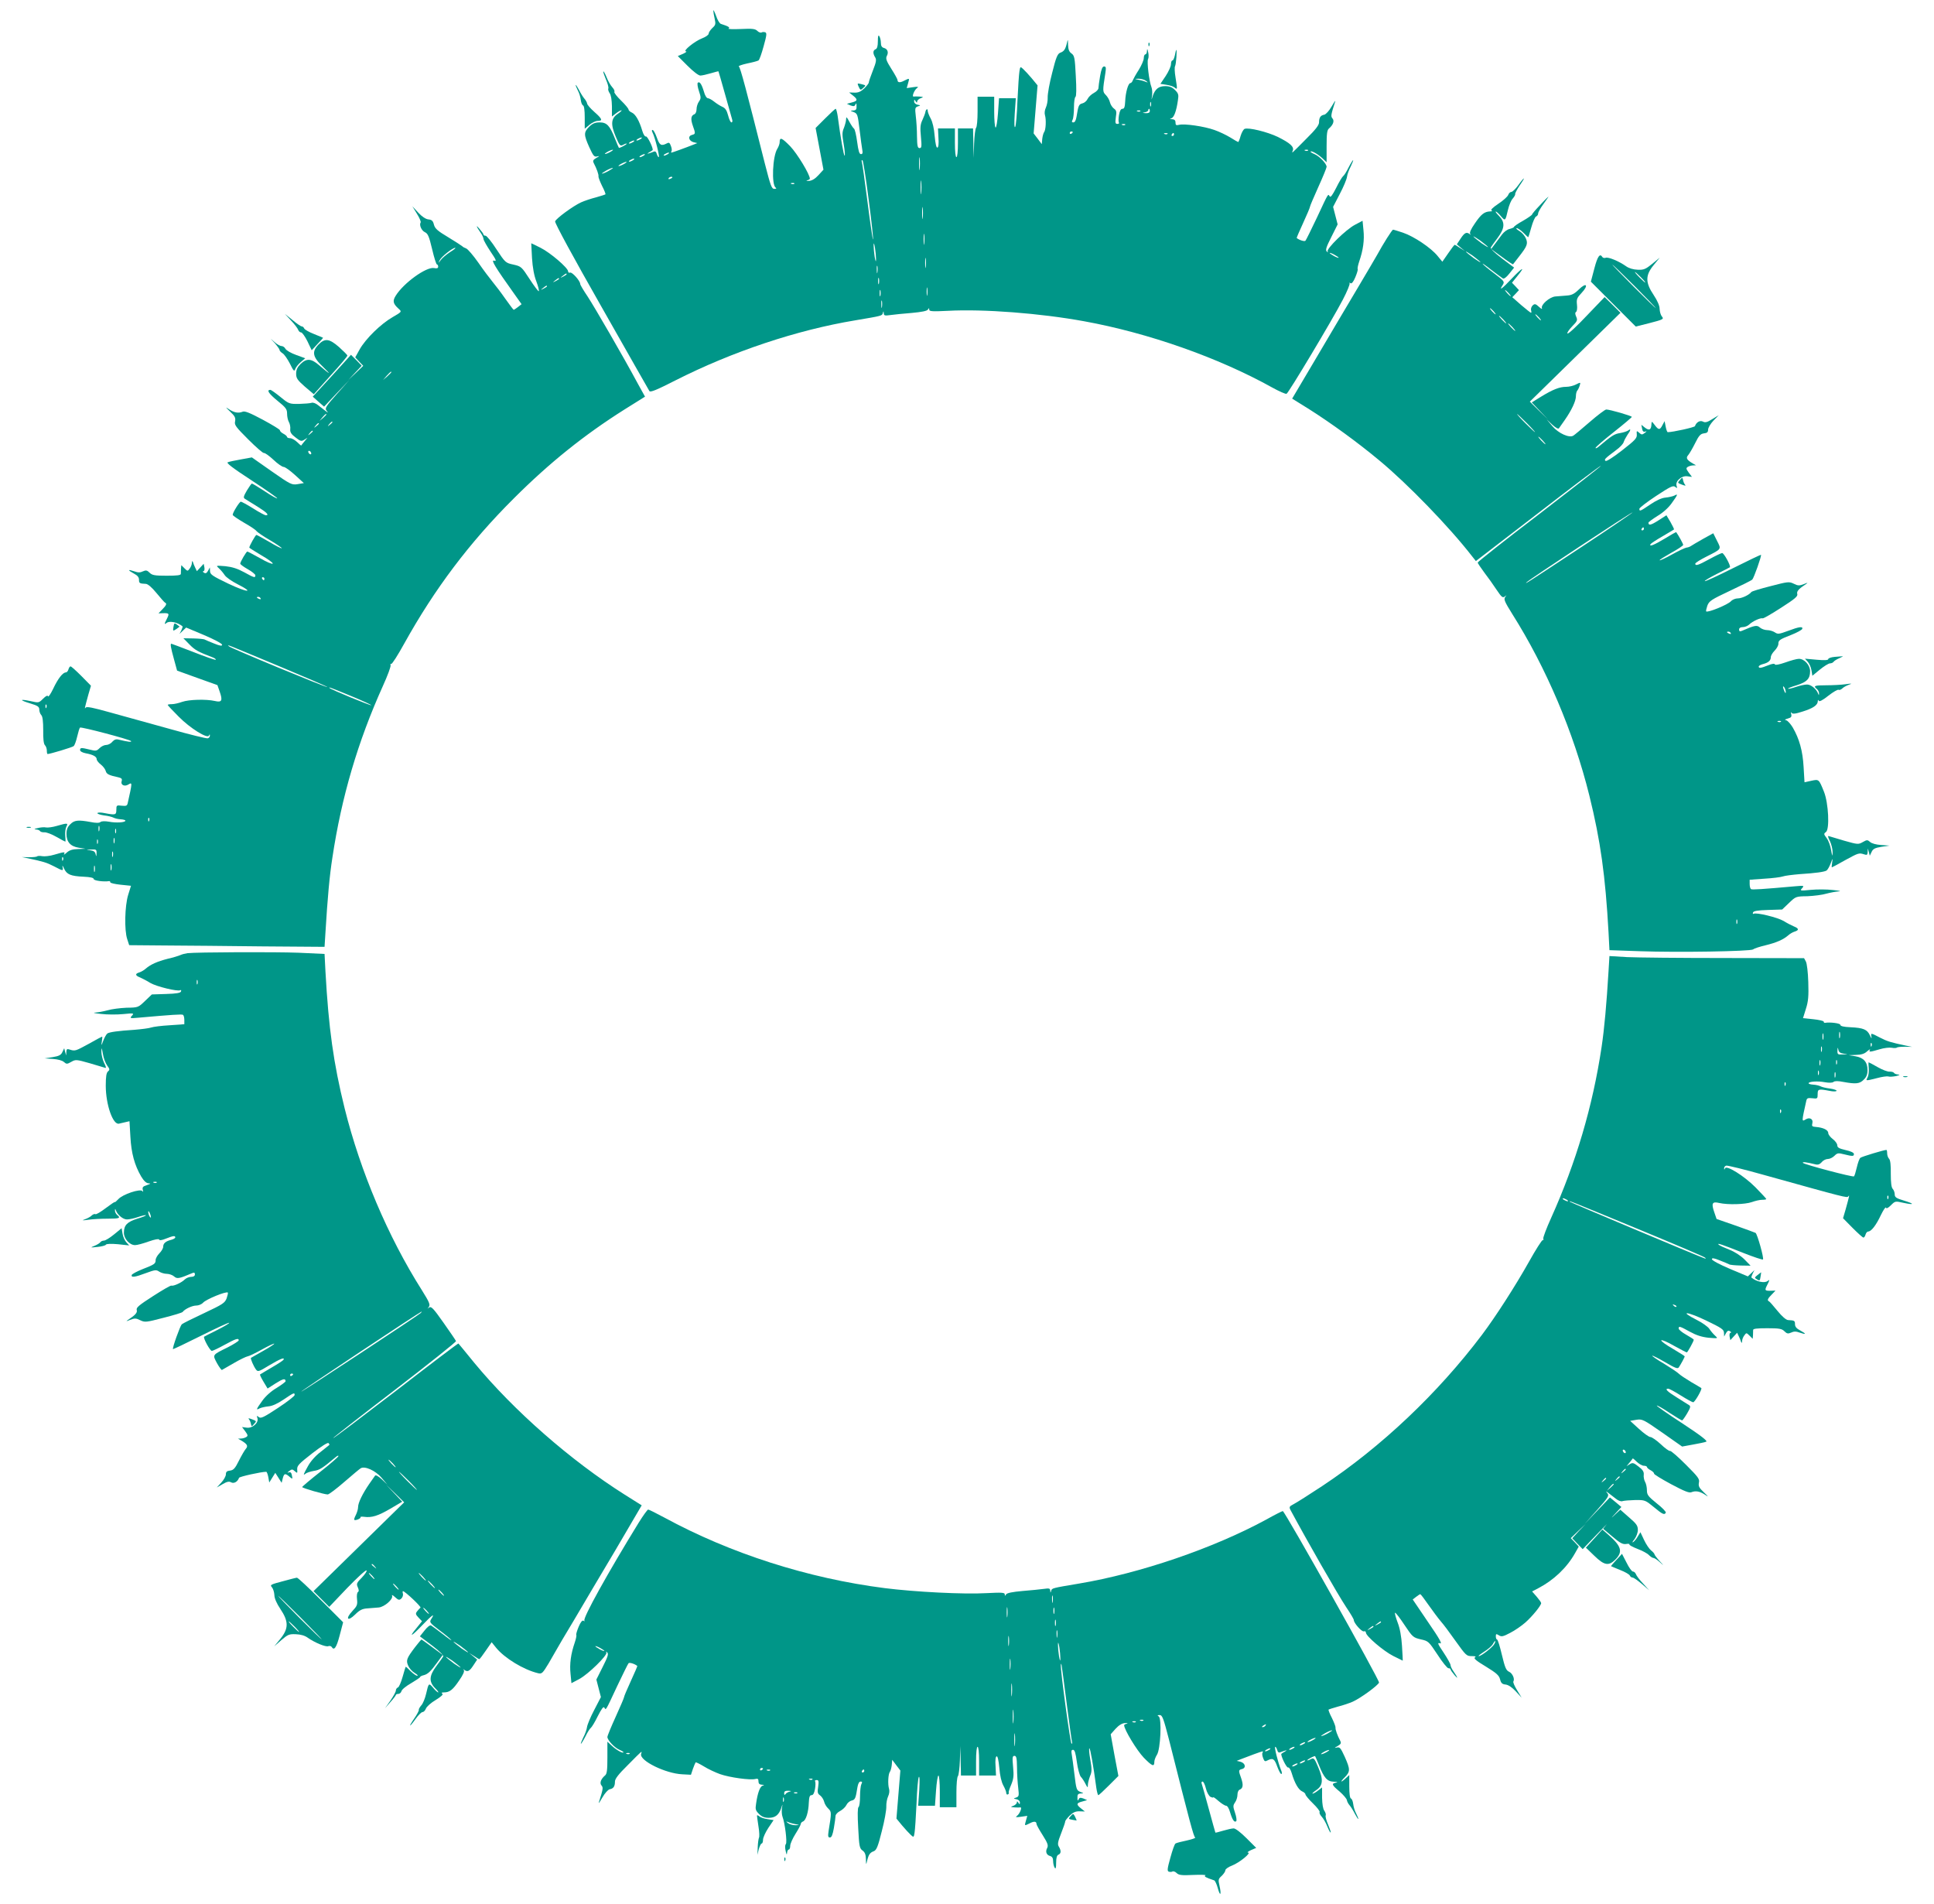
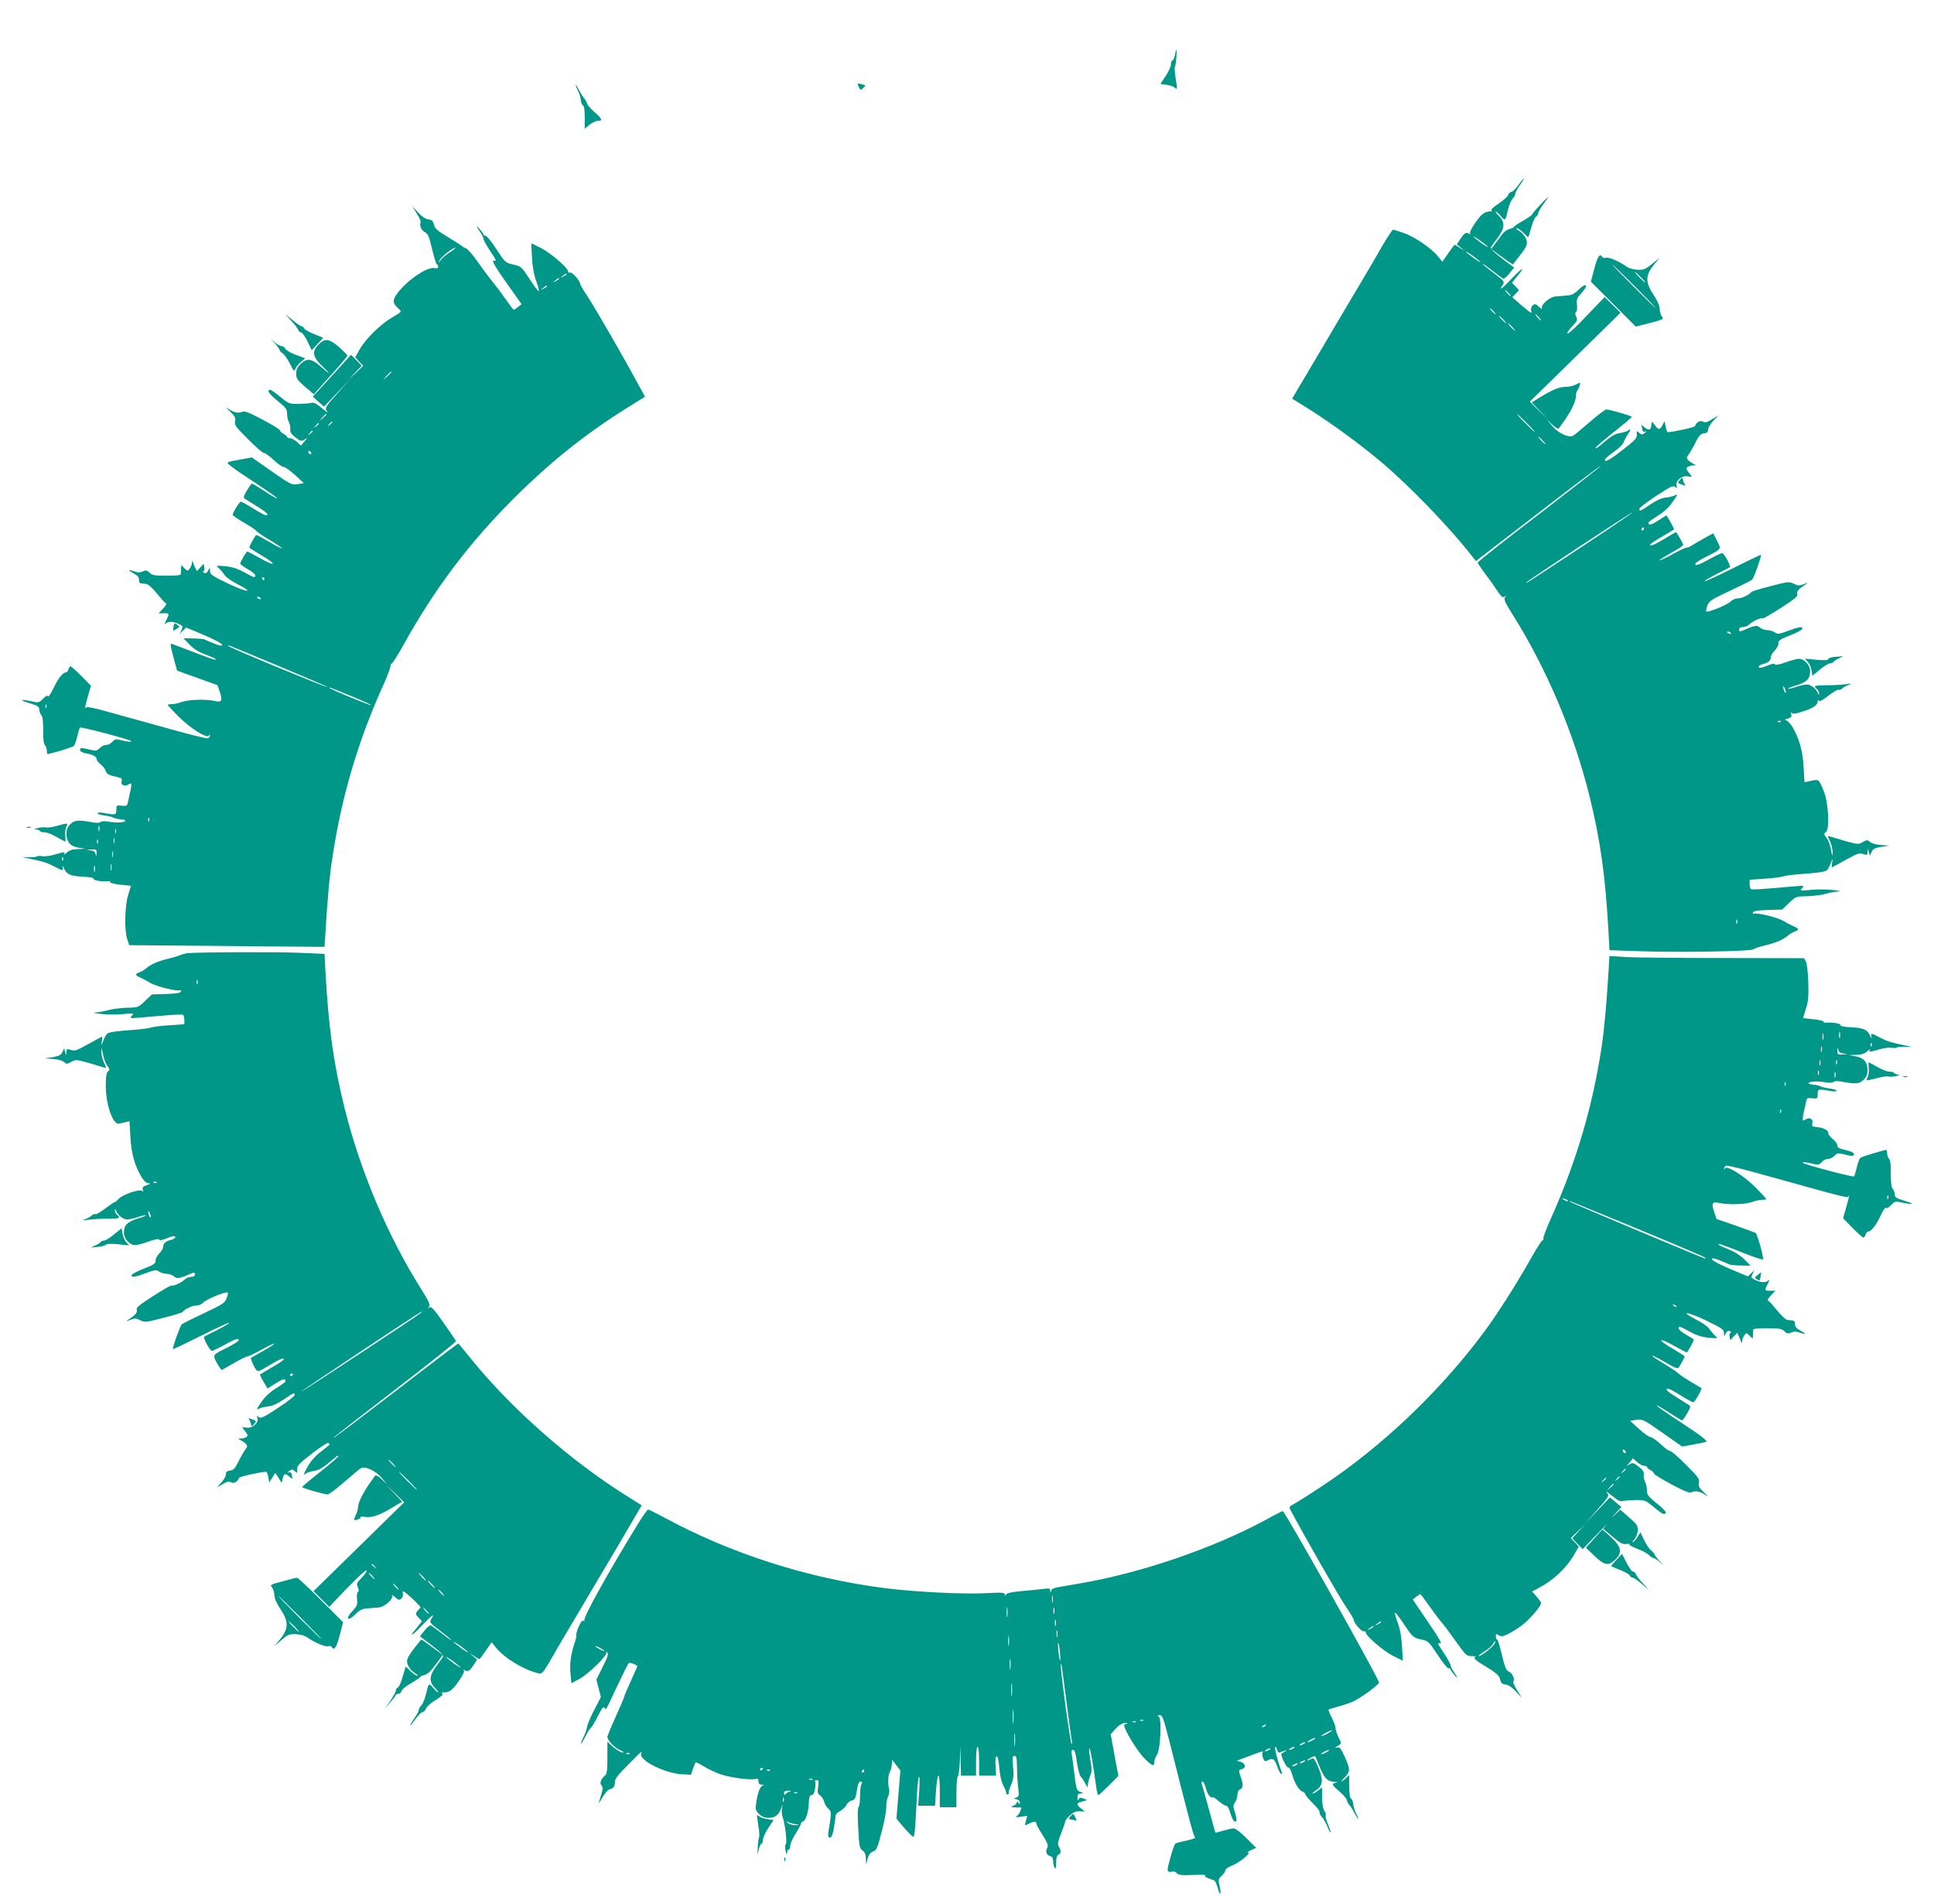
<svg xmlns="http://www.w3.org/2000/svg" version="1.0" width="1280pt" height="1260pt" viewBox="0 0 1280 1260" preserveAspectRatio="xMidYMid meet">
  <g transform="translate(0,1260) scale(0.1,-0.1)" fill="#009688" stroke="none">
-     <path d="M4721 12530 c0 -8 4 -33 9 -54 8 -36 6 -42 -16 -62 -13 -13 -24 -29 -24 -37 0 -8 -20 -22 -44 -31 -49 -19 -130 -85 -106 -86 8 0 0 -7 -19 -16 l-35 -15 64 -64 c38 -38 73 -65 85 -65 11 0 42 7 69 15 27 8 50 14 51 13 1 -2 21 -70 44 -153 23 -82 44 -158 47 -167 3 -10 1 -18 -5 -18 -6 0 -16 21 -22 46 -9 34 -19 49 -38 57 -14 6 -39 22 -54 34 -16 13 -35 23 -42 23 -8 0 -20 19 -26 43 -15 50 -29 71 -41 59 -4 -4 -1 -29 8 -55 14 -42 14 -48 0 -69 -9 -12 -16 -35 -16 -51 0 -15 -6 -30 -14 -33 -23 -9 -26 -31 -11 -75 19 -53 19 -56 -6 -62 -28 -8 -21 -39 11 -48 l25 -6 -25 -10 c-50 -20 -141 -53 -146 -53 -3 0 -3 4 0 9 4 5 2 21 -4 36 -8 22 -13 24 -29 15 -35 -18 -46 -11 -64 40 -10 28 -22 50 -28 50 -6 0 -6 -6 0 -18 16 -30 49 -162 41 -162 -4 0 -10 10 -13 21 -4 15 -11 20 -21 15 -39 -15 -51 -17 -31 -5 11 6 22 13 24 15 8 7 -33 94 -44 91 -6 -3 -17 13 -24 37 -20 68 -45 110 -69 121 -12 5 -22 14 -22 20 0 6 -22 33 -50 60 -27 26 -47 52 -44 57 4 5 -3 19 -14 31 -11 12 -28 41 -37 65 -10 24 -19 41 -22 39 -2 -2 6 -26 17 -52 12 -27 19 -54 16 -61 -3 -7 2 -20 9 -31 9 -11 14 -44 15 -86 l0 -68 26 20 c15 12 31 21 37 21 5 0 -5 -10 -24 -23 -45 -30 -49 -69 -13 -153 23 -55 29 -62 45 -54 10 6 21 10 26 10 4 -1 -5 -8 -20 -16 -16 -9 -30 -14 -31 -12 -2 2 -13 29 -26 61 -34 86 -54 107 -101 107 -31 0 -47 -7 -70 -29 -36 -37 -36 -52 1 -135 27 -59 33 -66 53 -61 17 4 16 2 -6 -10 -22 -13 -25 -19 -17 -35 19 -36 33 -75 31 -87 -1 -7 10 -35 24 -64 15 -28 24 -53 22 -55 -2 -2 -30 -11 -62 -20 -32 -8 -77 -23 -99 -33 -51 -23 -165 -106 -172 -126 -4 -9 125 -246 305 -562 171 -302 315 -554 319 -561 7 -10 49 8 173 71 377 191 803 333 1189 397 178 30 178 30 183 48 4 15 5 15 6 -1 1 -16 7 -17 44 -12 23 3 86 10 141 14 66 6 101 13 107 22 7 12 9 12 9 0 0 -12 21 -13 123 -8 236 13 612 -16 902 -69 424 -77 888 -240 1244 -438 47 -26 90 -45 96 -42 13 5 300 484 372 622 29 55 49 105 45 109 -4 5 -1 5 6 1 8 -5 19 8 32 39 11 26 18 50 16 54 -3 4 2 27 10 51 26 75 35 142 28 207 l-6 62 -51 -27 c-59 -31 -190 -159 -180 -176 4 -8 3 -8 -6 0 -10 9 -3 30 30 95 l42 84 -15 58 -15 58 44 85 c25 47 46 98 48 114 2 16 13 47 25 69 11 23 18 41 15 41 -2 0 -16 -22 -30 -49 -13 -27 -29 -52 -35 -56 -6 -4 -27 -38 -46 -77 -26 -51 -38 -67 -44 -57 -11 17 -5 28 -84 -141 -38 -80 -72 -149 -76 -153 -6 -7 -41 4 -58 18 -1 1 18 46 43 100 25 54 45 102 45 107 0 5 25 63 55 130 30 66 55 127 55 134 0 21 -47 70 -80 84 -17 7 -29 15 -26 17 7 7 48 -17 79 -45 l27 -26 0 106 c0 83 3 108 16 118 27 23 37 50 23 66 -12 14 -11 22 18 113 2 9 -8 -6 -24 -34 -16 -28 -37 -51 -48 -54 -25 -4 -35 -19 -35 -51 0 -18 -24 -49 -83 -107 -103 -104 -99 -101 -91 -80 10 26 -17 50 -99 91 -69 33 -193 64 -220 53 -7 -3 -19 -23 -26 -46 -6 -23 -14 -41 -16 -41 -2 0 -25 13 -52 30 -26 16 -74 39 -106 50 -67 24 -198 43 -233 34 -20 -5 -24 -2 -24 15 0 15 -7 21 -22 22 -17 1 -18 3 -6 6 18 5 34 48 44 120 6 36 3 45 -19 67 -19 19 -37 26 -65 26 -43 0 -67 -19 -83 -66 -9 -29 -9 -29 -4 4 2 17 1 42 -4 55 -16 40 -31 168 -23 185 5 9 5 31 1 47 -5 24 -7 25 -8 8 0 -13 -5 -23 -11 -23 -5 0 -10 -11 -10 -25 0 -13 -15 -48 -33 -77 -19 -29 -36 -61 -40 -70 -3 -10 -11 -18 -16 -18 -14 0 -32 -63 -34 -120 -2 -38 -6 -50 -18 -50 -11 0 -18 -13 -23 -41 -4 -22 -4 -44 -1 -50 4 -5 -1 -9 -10 -9 -13 0 -15 7 -10 44 6 36 4 46 -12 57 -11 8 -23 26 -27 42 -3 15 -16 37 -27 48 -22 22 -22 27 -3 147 5 34 4 42 -9 42 -11 0 -18 -18 -26 -63 -6 -35 -11 -71 -11 -80 0 -9 -14 -24 -30 -32 -17 -9 -36 -27 -42 -40 -6 -13 -21 -26 -34 -29 -24 -6 -27 -14 -39 -88 -4 -24 -11 -38 -21 -38 -11 0 -12 4 -5 18 5 9 9 46 9 81 0 35 4 66 10 70 6 4 7 53 2 139 -6 120 -9 134 -28 148 -16 11 -22 26 -23 57 -1 40 -1 41 -8 11 -10 -41 -19 -54 -44 -63 -18 -7 -28 -31 -53 -132 -18 -68 -31 -142 -30 -164 1 -22 -5 -52 -12 -67 -8 -17 -10 -37 -6 -50 9 -29 6 -99 -6 -113 -4 -5 -10 -26 -12 -44 l-3 -35 -27 36 -27 35 13 159 13 159 -37 45 c-21 25 -47 53 -58 63 -19 18 -20 17 -25 -15 -3 -18 -9 -105 -13 -193 -3 -88 -10 -167 -15 -175 -6 -9 -7 25 -3 88 l7 102 -56 0 -55 0 -7 -100 c-4 -55 -11 -97 -16 -94 -5 3 -9 50 -9 105 l0 99 -55 0 -55 0 0 -98 c0 -54 -4 -102 -10 -108 -5 -5 -11 -52 -13 -104 l-3 -95 -2 98 -2 97 -50 0 -50 0 0 -95 c0 -57 -4 -95 -10 -95 -6 0 -10 38 -10 95 l0 95 -56 0 -56 0 3 -62 c3 -39 0 -63 -7 -65 -7 -2 -13 25 -18 77 -4 51 -14 93 -26 115 -11 20 -20 43 -20 52 0 18 -13 10 -16 -11 -1 -7 -10 -30 -19 -50 -14 -29 -16 -50 -10 -111 6 -65 5 -75 -9 -75 -13 0 -16 14 -17 78 0 42 -4 103 -8 134 -6 52 -5 57 14 64 19 6 19 7 -2 11 -13 2 -23 12 -23 21 0 15 2 15 10 2 7 -11 10 -11 10 -2 0 7 10 17 23 22 21 8 20 9 -8 11 -16 1 -34 1 -38 0 -14 -2 4 43 22 56 13 9 8 11 -26 6 l-42 -6 9 32 c10 36 11 35 -26 17 -28 -15 -44 -13 -44 5 0 5 -18 38 -41 74 -33 52 -38 68 -30 84 14 25 5 48 -20 54 -13 4 -19 14 -19 34 0 15 -5 35 -10 43 -7 11 -10 2 -10 -33 0 -33 -5 -49 -15 -53 -18 -7 -19 -27 -3 -53 10 -16 7 -32 -15 -88 -15 -38 -27 -73 -27 -79 0 -6 -14 -23 -30 -39 -22 -21 -39 -29 -65 -28 l-35 1 25 -20 c33 -26 32 -36 -7 -46 l-33 -9 25 -11 c20 -7 26 -6 32 7 5 11 7 8 7 -11 1 -22 -4 -28 -21 -29 -22 -1 -22 -2 3 -11 24 -10 26 -17 38 -116 7 -58 15 -118 18 -134 4 -20 2 -28 -9 -28 -11 0 -17 22 -25 81 -6 45 -15 84 -21 88 -5 3 -19 24 -31 46 -17 32 -21 35 -21 17 0 -12 -7 -38 -14 -57 -13 -30 -13 -46 -2 -110 7 -41 10 -75 6 -75 -6 0 -26 113 -46 263 -4 26 -10 47 -13 47 -4 0 -35 -29 -70 -64 l-63 -63 26 -138 26 -138 -33 -36 c-22 -24 -43 -37 -63 -38 -16 -1 -21 1 -11 4 9 2 17 7 17 10 0 29 -84 167 -130 215 -56 57 -70 63 -70 26 0 -10 -7 -29 -15 -42 -32 -49 -40 -239 -11 -258 7 -5 3 -8 -9 -8 -18 0 -25 20 -63 168 -122 485 -162 636 -172 642 -6 3 19 12 55 20 35 7 69 16 75 20 6 3 21 46 34 94 20 71 22 88 11 92 -8 3 -19 3 -25 -1 -5 -3 -18 1 -27 10 -14 14 -32 17 -110 13 -51 -2 -87 -1 -81 3 12 7 -1 15 -51 31 -8 2 -23 26 -32 54 -10 27 -18 42 -18 34z m2865 -466 c10 -8 12 -12 4 -8 -8 4 -30 11 -50 15 -35 7 -35 7 -4 8 16 0 39 -6 50 -15z m31 -166 c-3 -7 -5 -2 -5 12 0 14 2 19 5 13 2 -7 2 -19 0 -25z m-7 -33 c0 -10 -9 -15 -27 -14 -24 2 -25 2 -5 6 12 2 22 9 22 14 0 5 2 9 5 9 3 0 5 -7 5 -15z m-63 -1 c-3 -3 -12 -4 -19 -1 -8 3 -5 6 6 6 11 1 17 -2 13 -5z m-100 -90 c-3 -3 -12 -4 -19 -1 -8 3 -5 6 6 6 11 1 17 -2 13 -5z m-347 -48 c0 -3 -4 -8 -10 -11 -5 -3 -10 -1 -10 4 0 6 5 11 10 11 6 0 10 -2 10 -4z m627 -12 c-3 -3 -12 -4 -19 -1 -8 3 -5 6 6 6 11 1 17 -2 13 -5z m43 -4 c0 -5 -5 -10 -11 -10 -5 0 -7 5 -4 10 3 6 8 10 11 10 2 0 4 -4 4 -10z m-3530 -30 c-8 -5 -19 -10 -25 -10 -5 0 -3 5 5 10 8 5 20 10 25 10 6 0 3 -5 -5 -10z m-50 -20 c-8 -5 -19 -10 -25 -10 -5 0 -3 5 5 10 8 5 20 10 25 10 6 0 3 -5 -5 -10z m-150 -65 c-14 -8 -29 -14 -35 -14 -5 0 1 6 15 14 14 8 30 14 35 14 6 0 -1 -6 -15 -14z m4617 9 c-3 -3 -12 -4 -19 -1 -8 3 -5 6 6 6 11 1 17 -2 13 -5z m-4237 -24 c-8 -5 -19 -10 -25 -10 -5 0 -3 5 5 10 8 5 20 10 25 10 6 0 3 -5 -5 -10z m-160 -10 c-8 -5 -19 -10 -25 -10 -5 0 -3 5 5 10 8 5 20 10 25 10 6 0 3 -5 -5 -10z m1827 -87 c-2 -21 -4 -6 -4 32 0 39 2 55 4 38 2 -18 2 -50 0 -70z m-1897 57 c-8 -5 -19 -10 -25 -10 -5 0 -3 5 5 10 8 5 20 10 25 10 6 0 3 -5 -5 -10z m1559 -260 c19 -143 32 -263 29 -265 -2 -3 -19 111 -37 253 -18 141 -35 260 -38 265 -2 4 0 7 5 7 4 0 23 -117 41 -260z m-1619 235 c-14 -8 -29 -14 -35 -14 -5 0 1 6 15 14 14 8 30 14 35 14 6 0 -1 -6 -15 -14z m-100 -45 c-19 -11 -39 -19 -45 -19 -5 0 6 8 25 19 19 11 40 19 45 19 6 0 -6 -8 -25 -19z m420 -44 c0 -2 -7 -7 -16 -10 -8 -3 -12 -2 -9 4 6 10 25 14 25 6z m1647 -103 c-2 -21 -4 -4 -4 37 0 41 2 58 4 38 2 -21 2 -55 0 -75z m-840 61 c-3 -3 -12 -4 -19 -1 -8 3 -5 6 6 6 11 1 17 -2 13 -5z m850 -226 c-2 -18 -4 -4 -4 32 0 36 2 50 4 33 2 -18 2 -48 0 -65z m10 -170 c-2 -18 -4 -6 -4 27 0 33 2 48 4 33 2 -15 2 -42 0 -60z m-319 -103 c0 -22 -3 -18 -9 15 -4 25 -7 59 -7 75 0 22 3 18 9 -15 4 -25 7 -58 7 -75z m3062 9 c0 -2 -13 2 -30 11 -16 9 -30 18 -30 21 0 2 14 -2 30 -11 17 -9 30 -18 30 -21z m-2733 -61 c-2 -16 -4 -3 -4 27 0 30 2 43 4 28 2 -16 2 -40 0 -55z m-320 -35 c-2 -13 -4 -5 -4 17 -1 22 1 32 4 23 2 -10 2 -28 0 -40z m10 -75 c-3 -10 -5 -2 -5 17 0 19 2 27 5 18 2 -10 2 -26 0 -35z m320 -75 c-2 -13 -4 -3 -4 22 0 25 2 35 4 23 2 -13 2 -33 0 -45z m-310 -5 c-3 -10 -5 -2 -5 17 0 19 2 27 5 18 2 -10 2 -26 0 -35z m10 -75 c-2 -13 -4 -5 -4 17 -1 22 1 32 4 23 2 -10 2 -28 0 -40z" />
-     <path d="M7601 12304 c0 -11 3 -14 6 -6 3 7 2 16 -1 19 -3 4 -6 -2 -5 -13z" />
    <path d="M7776 12235 c-4 -19 -11 -35 -16 -35 -6 0 -10 -11 -10 -25 0 -14 -16 -49 -35 -78 l-35 -52 39 -6 c22 -3 46 -11 55 -18 19 -16 19 -15 6 67 -6 35 -7 68 -3 74 7 12 14 108 8 108 -1 0 -6 -16 -9 -35z" />
    <path d="M5683 12026 c11 -23 13 -24 29 -9 21 19 21 18 -14 27 -25 6 -25 5 -15 -18z" />
    <path d="M3810 12037 c0 -4 7 -21 15 -37 9 -16 17 -44 19 -62 2 -18 9 -34 15 -36 7 -2 11 -33 11 -79 l0 -75 31 26 c17 14 41 26 55 26 35 0 30 13 -22 59 -25 22 -47 47 -48 55 -1 8 -9 23 -18 33 -9 10 -25 36 -36 58 -12 22 -21 36 -22 32z" />
    <path d="M10049 11375 c-18 -25 -39 -45 -46 -45 -8 0 -17 -9 -21 -20 -4 -11 -34 -38 -66 -59 -36 -24 -53 -41 -44 -44 7 -3 3 -6 -10 -6 -38 -2 -59 -18 -101 -80 -27 -39 -37 -62 -30 -70 6 -8 6 -8 -3 -1 -21 17 -35 11 -61 -29 l-25 -38 26 -22 27 -22 -32 20 c-17 12 -33 21 -35 21 -3 0 -22 -25 -43 -56 l-39 -56 -33 40 c-44 53 -154 127 -227 152 -33 11 -62 20 -66 20 -7 0 -67 -96 -104 -164 -6 -12 -64 -109 -127 -216 -64 -107 -188 -317 -276 -466 l-161 -272 114 -71 c145 -92 319 -218 464 -339 186 -154 462 -439 611 -631 l27 -34 412 317 c226 175 413 316 416 314 2 -2 -181 -145 -406 -318 -226 -172 -410 -318 -410 -323 0 -4 20 -34 43 -65 24 -31 61 -83 82 -115 33 -49 40 -55 54 -45 14 11 14 11 3 -3 -11 -14 -4 -31 46 -111 225 -356 407 -784 511 -1203 74 -299 106 -530 127 -906 l6 -117 203 -7 c249 -9 730 -1 748 12 6 6 43 18 81 27 74 18 119 38 151 66 11 10 30 21 43 25 30 9 28 21 -5 34 -16 7 -46 22 -68 36 -41 24 -181 58 -198 48 -5 -3 -8 0 -5 8 3 10 29 15 99 17 l94 3 45 43 c45 43 45 44 123 45 43 2 99 9 125 17 26 7 63 14 82 15 19 1 2 5 -39 9 -40 5 -106 5 -147 1 -70 -7 -73 -6 -57 11 15 17 13 18 -43 13 -225 -20 -288 -24 -295 -19 -5 3 -9 18 -9 34 l0 28 98 7 c53 3 108 10 122 15 14 5 63 11 110 15 110 7 164 15 179 24 7 5 19 26 27 47 14 37 15 37 10 7 -3 -18 -4 -33 -2 -33 2 0 41 21 87 47 90 49 92 50 127 39 18 -6 22 -4 23 16 l1 23 7 -24 6 -24 12 25 c9 20 22 27 65 34 l53 8 -55 4 c-33 2 -62 10 -73 20 -17 15 -21 15 -49 -1 -28 -16 -33 -16 -121 9 -51 15 -97 29 -104 31 -7 3 -4 -11 8 -33 10 -21 18 -54 18 -74 -1 -31 -2 -30 -10 14 -4 27 -17 63 -29 79 -20 27 -21 29 -5 41 25 18 17 190 -13 266 -34 84 -33 84 -84 73 l-45 -10 -6 101 c-6 107 -28 186 -72 262 -14 23 -33 44 -42 47 -14 3 -11 6 10 12 22 6 26 12 22 29 -4 13 -3 16 2 9 7 -9 24 -8 73 8 68 21 100 42 101 68 0 10 2 12 6 4 3 -9 25 2 64 33 32 25 63 43 68 39 5 -3 15 1 23 8 7 8 27 19 43 25 26 9 23 10 -20 4 -27 -4 -85 -7 -127 -7 -80 0 -89 -4 -63 -25 8 -7 15 -20 14 -29 0 -13 -1 -14 -6 -1 -11 30 -47 60 -73 60 -15 0 -48 -7 -74 -16 -26 -9 -49 -14 -52 -12 -2 3 23 13 57 23 67 21 89 43 89 93 0 40 -38 82 -74 82 -14 0 -54 -11 -90 -24 -40 -14 -67 -19 -69 -13 -2 7 -18 5 -45 -6 -48 -19 -62 -21 -62 -8 0 5 12 12 27 16 36 9 53 23 53 46 0 10 11 29 25 43 14 14 25 34 25 45 0 24 7 29 89 61 35 14 66 31 69 38 6 18 -20 15 -94 -13 -60 -22 -68 -23 -87 -10 -12 8 -35 15 -51 15 -16 0 -38 8 -48 17 -20 18 -34 15 -120 -22 -13 -5 -18 -3 -18 9 0 10 9 16 25 16 14 0 33 8 43 18 20 20 74 45 88 40 5 -2 60 30 122 70 92 59 112 76 107 91 -5 18 8 33 61 68 12 8 5 7 -16 -2 -31 -12 -40 -12 -68 2 -31 15 -39 14 -154 -16 -67 -17 -124 -34 -127 -39 -14 -19 -63 -42 -89 -42 -16 0 -36 -8 -46 -19 -21 -23 -153 -77 -164 -67 -2 3 2 20 8 38 12 31 26 40 149 98 75 35 141 68 148 74 11 11 63 158 58 164 -2 2 -85 -38 -185 -88 -100 -50 -184 -89 -187 -86 -3 3 33 24 78 47 46 23 86 43 88 45 8 8 -39 94 -51 94 -6 0 -44 -18 -84 -40 -75 -41 -94 -47 -94 -30 0 5 33 26 73 46 103 52 100 48 71 105 l-25 50 -67 -37 c-37 -21 -73 -42 -80 -47 -7 -5 -20 -10 -30 -11 -9 -1 -52 -21 -95 -45 -43 -24 -80 -41 -83 -39 -2 3 32 24 76 49 44 24 80 48 80 53 0 7 -29 60 -46 84 -1 2 -35 -17 -77 -43 -70 -42 -105 -56 -93 -36 3 5 38 28 78 51 40 24 75 44 77 46 2 2 -9 24 -23 49 l-27 45 -53 -34 c-50 -32 -66 -35 -66 -15 0 4 27 24 59 44 36 21 74 55 95 85 41 57 44 65 17 50 -11 -5 -37 -11 -58 -13 -25 -2 -60 -18 -100 -45 -68 -46 -73 -48 -73 -29 0 6 50 45 111 85 94 62 113 71 126 60 14 -11 15 -10 9 8 -9 30 34 68 72 62 l30 -4 -21 28 c-18 25 -19 30 -7 38 8 5 24 10 35 10 l20 1 -20 11 c-41 24 -49 37 -32 56 8 9 29 45 46 79 25 51 36 62 58 65 21 2 28 8 28 25 0 12 16 39 35 59 l35 36 -43 -26 c-33 -21 -47 -24 -61 -16 -20 10 -44 -4 -53 -30 -2 -8 -147 -40 -180 -40 -4 0 -10 16 -14 37 l-7 36 -14 -26 c-17 -34 -26 -34 -52 1 -18 24 -20 25 -21 7 -1 -39 -14 -47 -42 -26 l-25 20 5 -25 c3 -18 9 -24 21 -20 11 4 11 2 -3 -9 -17 -13 -22 -13 -37 1 -17 15 -18 14 -16 -11 2 -25 -11 -38 -98 -106 -63 -49 -104 -74 -109 -69 -10 10 -6 14 71 72 24 17 46 41 49 52 4 12 15 33 25 48 22 30 25 45 6 30 -7 -6 -32 -14 -55 -18 -38 -6 -54 -16 -144 -92 -10 -8 -18 -11 -18 -6 0 5 54 52 120 104 66 52 120 98 120 101 0 7 -146 49 -169 49 -8 0 -57 -37 -110 -83 -53 -46 -101 -86 -108 -90 -27 -17 -98 15 -138 62 l-39 46 37 -35 c23 -21 41 -31 45 -24 4 5 21 30 38 54 46 66 74 126 74 158 0 15 4 32 9 37 5 6 12 20 16 33 7 23 6 23 -24 8 -16 -9 -46 -16 -66 -16 -43 0 -87 -17 -167 -66 l-60 -37 53 -56 54 -56 -60 58 -60 59 300 294 300 294 -52 52 -53 52 -119 -124 c-65 -69 -122 -122 -127 -117 -4 4 10 25 31 47 35 35 37 42 27 64 -8 18 -8 27 -1 32 6 3 9 24 6 48 -4 36 0 45 31 78 48 51 32 72 -18 23 -30 -30 -48 -39 -82 -41 -24 -2 -57 -5 -75 -6 -38 -4 -96 -55 -88 -77 4 -9 -5 -5 -19 8 -22 20 -28 22 -41 11 -9 -8 -14 -22 -12 -32 3 -10 3 -18 0 -18 -3 0 -32 23 -65 51 l-59 52 22 23 22 24 -23 25 -23 24 37 46 c55 67 31 55 -40 -20 -63 -67 -86 -83 -59 -42 14 23 13 25 -55 77 -39 29 -74 58 -77 64 -4 6 22 -12 57 -40 36 -27 70 -53 77 -57 7 -4 24 9 42 32 l32 40 -81 61 c-51 39 -78 66 -73 73 4 7 24 35 45 63 48 64 50 103 9 145 -16 16 -26 29 -21 29 4 0 20 -14 33 -30 29 -34 30 -34 47 40 7 30 21 65 32 76 10 12 18 25 16 30 -1 5 12 30 30 57 42 60 34 62 -9 2z m-201 -409 c3 -5 -16 6 -42 24 -26 19 -50 39 -54 44 -3 5 16 -6 42 -24 26 -19 50 -39 54 -44z m-50 -100 c3 -5 -16 6 -42 24 -26 19 -50 39 -54 44 -3 5 16 -6 42 -24 26 -19 50 -39 54 -44z m187 -206 c10 -11 16 -20 13 -20 -3 0 -13 9 -23 20 -10 11 -16 20 -13 20 3 0 13 -9 23 -20z m-100 -120 c10 -11 16 -20 13 -20 -3 0 -13 9 -23 20 -10 11 -16 20 -13 20 3 0 13 -9 23 -20z m300 -40 c10 -11 16 -20 13 -20 -3 0 -13 9 -23 20 -10 11 -16 20 -13 20 3 0 13 -9 23 -20z m-235 -15 c13 -14 21 -25 18 -25 -2 0 -15 11 -28 25 -13 14 -21 25 -18 25 2 0 15 -11 28 -25z m60 -50 c13 -14 21 -25 18 -25 -2 0 -15 11 -28 25 -13 14 -21 25 -18 25 2 0 15 -11 28 -25z m95 -635 c33 -33 57 -60 54 -60 -2 0 -31 27 -64 60 -33 33 -57 60 -54 60 2 0 31 -27 64 -60z m105 -115 c13 -14 21 -25 18 -25 -2 0 -15 11 -28 25 -13 14 -21 25 -18 25 2 0 15 -11 28 -25z m260 -703 c-367 -242 -380 -250 -367 -236 14 16 691 463 702 463 5 1 -145 -102 -335 -227z m410 118 c0 -5 -5 -10 -11 -10 -5 0 -7 5 -4 10 3 6 8 10 11 10 2 0 4 -4 4 -10z m575 -690 c3 -6 -1 -7 -9 -4 -18 7 -21 14 -7 14 6 0 13 -4 16 -10z m364 -390 c0 -10 -3 -8 -9 5 -12 27 -12 43 0 25 5 -8 9 -22 9 -30z m-32 -196 c-3 -3 -12 -4 -19 -1 -8 3 -5 6 6 6 11 1 17 -2 13 -5z m-290 -1336 c-3 -7 -5 -2 -5 12 0 14 2 19 5 13 2 -7 2 -19 0 -25z" />
    <path d="M10193 11243 c-29 -30 -53 -58 -53 -62 0 -4 -27 -23 -60 -42 -33 -18 -60 -37 -60 -41 0 -3 -13 -9 -28 -13 -16 -3 -39 -20 -52 -38 -13 -18 -34 -46 -47 -63 l-24 -32 71 -52 c39 -29 72 -51 74 -49 1 2 18 24 38 49 55 70 62 87 47 122 -7 17 -26 39 -43 49 -17 10 -25 19 -18 19 8 0 27 -13 44 -30 16 -16 31 -30 32 -30 2 0 11 30 21 66 10 36 24 68 31 71 8 3 14 12 14 20 0 9 16 37 36 64 20 27 34 49 32 48 -1 0 -27 -25 -55 -56z" />
    <path d="M2759 11186 c17 -27 28 -53 25 -58 -11 -17 6 -55 29 -65 19 -9 27 -28 47 -112 13 -55 27 -101 32 -101 4 0 8 -7 8 -15 0 -10 -8 -13 -27 -9 -51 10 -202 -99 -254 -183 -22 -35 -18 -53 20 -87 21 -19 21 -19 -41 -55 -78 -45 -177 -142 -217 -212 l-30 -54 26 -28 27 -28 -49 -47 -50 -47 45 48 44 47 -35 36 -36 36 -126 -139 -127 -138 37 -33 38 -33 83 88 84 88 -82 -92 c-74 -83 -81 -95 -69 -110 13 -17 13 -17 -6 -3 -11 8 -33 25 -49 38 -17 14 -35 20 -45 16 -9 -3 -46 -6 -82 -7 -64 -1 -68 1 -123 46 -32 26 -62 47 -66 47 -28 0 -12 -24 45 -71 57 -46 65 -57 65 -86 0 -19 5 -44 12 -56 7 -12 11 -34 9 -48 -2 -19 7 -33 35 -54 32 -25 39 -27 58 -15 l21 13 -20 -24 c-11 -13 -20 -25 -21 -27 -1 -2 -13 8 -27 22 -15 14 -35 26 -47 26 -11 0 -20 4 -20 8 0 5 -11 15 -25 22 -13 7 -23 17 -22 22 1 5 -50 36 -113 70 -88 47 -121 60 -135 53 -28 -11 -55 -6 -90 17 -25 17 -23 14 8 -16 32 -30 37 -41 33 -64 -6 -24 4 -37 87 -120 51 -51 98 -92 104 -90 6 2 34 -18 62 -44 28 -27 59 -48 68 -48 10 0 44 -25 76 -54 l58 -53 -41 -7 c-39 -6 -46 -3 -172 85 l-131 92 -71 -13 c-39 -7 -79 -15 -88 -19 -13 -4 30 -37 157 -120 96 -63 173 -117 170 -119 -2 -3 -40 18 -83 47 -43 28 -81 51 -85 51 -3 0 -18 -21 -33 -46 -22 -38 -25 -48 -13 -55 8 -5 44 -28 82 -51 64 -40 81 -58 56 -58 -6 0 -44 20 -83 45 -40 25 -77 45 -82 45 -9 0 -54 -72 -54 -87 0 -5 34 -28 75 -52 41 -23 78 -48 82 -55 5 -7 45 -35 90 -61 45 -27 80 -51 78 -53 -2 -3 -40 16 -83 42 -43 25 -82 46 -85 46 -6 0 -47 -73 -47 -84 0 -2 36 -25 80 -51 44 -25 78 -50 75 -55 -3 -5 -41 11 -84 36 -43 24 -81 44 -84 44 -7 0 -47 -69 -47 -80 0 -5 22 -21 50 -37 27 -15 50 -34 50 -40 0 -19 -7 -17 -74 20 -44 24 -79 35 -124 40 -64 5 -64 5 -43 -14 12 -11 29 -31 38 -45 9 -14 47 -41 85 -60 118 -60 64 -56 -62 4 -104 50 -119 60 -120 82 l-1 25 -12 -22 c-9 -16 -16 -20 -27 -13 -8 5 -10 10 -4 10 6 0 9 10 7 24 l-5 25 -22 -24 -23 -25 -11 23 c-6 12 -13 29 -15 37 -4 10 -6 9 -7 -5 0 -11 -7 -28 -15 -38 -13 -18 -14 -18 -34 2 l-21 21 -2 -22 c0 -13 -1 -29 -1 -35 1 -10 -24 -13 -93 -13 -80 0 -97 3 -114 20 -16 16 -24 18 -44 9 -18 -9 -33 -9 -57 0 -44 15 -46 9 -4 -14 25 -13 35 -25 35 -42 0 -23 4 -25 46 -27 13 -1 40 -24 70 -61 27 -33 52 -61 56 -63 14 -6 9 -18 -18 -45 l-25 -26 30 1 c41 1 43 -2 26 -36 -18 -35 -19 -42 -2 -28 19 15 73 4 105 -23 2 -2 -2 -14 -8 -27 l-12 -23 22 21 22 21 119 -50 c66 -28 119 -56 119 -64 0 -9 -13 -8 -52 8 -29 11 -56 23 -62 26 -5 4 -39 7 -76 8 l-66 1 40 -41 c36 -37 58 -49 155 -86 13 -5 21 -12 19 -15 -3 -3 -70 20 -148 51 -78 30 -144 55 -146 55 -8 0 -4 -25 17 -101 l21 -77 133 -48 134 -48 15 -43 c21 -60 14 -73 -32 -62 -57 13 -172 10 -217 -6 -22 -8 -52 -15 -67 -15 -16 0 -28 -2 -28 -5 0 -3 33 -38 73 -78 76 -77 191 -148 200 -125 4 10 6 10 6 0 1 -7 -5 -15 -13 -18 -7 -3 -121 25 -252 62 -132 36 -309 86 -394 109 -114 32 -157 41 -163 32 -9 -13 -7 -4 18 87 l17 58 -63 64 c-35 35 -67 64 -72 64 -5 0 -11 -9 -14 -20 -3 -11 -11 -20 -17 -20 -21 0 -53 -42 -84 -108 -17 -35 -32 -57 -34 -50 -3 8 -14 3 -33 -16 -28 -28 -29 -28 -82 -16 -75 16 -76 7 -3 -15 50 -15 60 -22 60 -41 0 -12 6 -29 13 -36 9 -9 13 -41 13 -100 -1 -57 3 -91 11 -99 7 -7 13 -23 13 -36 0 -13 2 -23 5 -23 16 0 162 44 172 52 7 5 17 34 24 64 7 30 15 57 19 59 9 6 327 -78 337 -89 8 -9 -23 -5 -80 9 -19 5 -30 1 -44 -14 -9 -12 -28 -21 -40 -21 -13 0 -32 -9 -44 -21 -19 -19 -25 -20 -64 -10 -57 14 -65 14 -65 -3 0 -8 16 -17 37 -21 49 -9 73 -22 73 -40 0 -7 12 -23 28 -35 15 -12 29 -31 32 -43 5 -20 22 -28 83 -41 22 -5 27 -11 22 -26 -8 -25 20 -38 46 -21 25 15 25 13 -6 -125 -4 -17 -10 -19 -40 -16 -33 4 -35 3 -35 -27 0 -34 -5 -36 -78 -22 -23 5 -45 5 -47 0 -3 -4 16 -11 42 -15 27 -3 55 -10 64 -15 9 -5 31 -10 48 -11 17 -1 31 -5 31 -9 0 -12 -61 -16 -108 -7 -28 5 -50 4 -57 -2 -8 -7 -30 -7 -65 0 -82 15 -108 13 -135 -15 -18 -17 -25 -35 -25 -63 0 -54 26 -83 81 -92 l44 -7 -49 -2 c-36 -1 -56 -7 -74 -23 -14 -13 -22 -17 -18 -10 9 16 1 15 -64 -4 -29 -9 -66 -13 -81 -10 -14 3 -30 2 -33 -1 -4 -4 -28 -6 -54 -6 l-47 1 40 -8 c103 -22 123 -28 172 -53 63 -33 62 -32 57 -4 -3 13 1 9 10 -11 18 -39 43 -50 130 -54 44 -2 66 -7 66 -15 0 -11 67 -20 103 -14 4 0 7 -3 7 -8 0 -5 31 -12 69 -16 l68 -7 -19 -61 c-22 -73 -26 -232 -6 -292 l13 -40 235 -2 c129 -1 420 -3 647 -6 l411 -3 6 95 c14 231 27 375 46 496 60 399 168 767 334 1135 31 68 54 130 51 138 -2 7 -1 11 4 8 5 -3 44 58 87 136 200 360 430 666 723 958 238 238 468 422 734 590 l136 85 -47 85 c-96 179 -287 508 -333 578 -27 40 -49 77 -49 83 0 20 -53 80 -67 75 -7 -3 -13 1 -13 8 0 23 -118 124 -182 156 -33 17 -61 30 -62 30 0 0 2 -44 5 -97 4 -64 14 -118 29 -156 12 -32 19 -61 16 -64 -3 -3 -30 33 -60 79 -54 83 -56 85 -108 97 -52 11 -54 13 -112 101 -32 50 -65 90 -72 90 -8 0 -14 3 -14 8 0 4 -12 21 -26 37 -27 32 -23 18 8 -27 10 -14 18 -32 18 -40 0 -7 21 -44 46 -82 39 -57 42 -67 24 -61 -23 7 8 -44 133 -219 l49 -69 -23 -18 c-13 -10 -26 -19 -29 -19 -3 0 -27 33 -55 72 -27 39 -66 90 -85 113 -19 23 -62 80 -95 128 -33 47 -69 89 -80 93 -11 4 -22 10 -25 14 -3 3 -44 30 -92 59 -72 43 -89 58 -96 84 -6 25 -14 33 -37 35 -18 2 -43 19 -67 45 l-39 42 30 -49z m220 -254 c-24 -16 -52 -39 -62 -53 -17 -23 -17 -23 -7 -1 11 23 85 82 103 82 6 0 -9 -13 -34 -28z m771 -147 c0 -2 -10 -9 -22 -15 -22 -11 -22 -10 -4 4 21 17 26 19 26 11z m-50 -30 c0 -2 -10 -9 -22 -15 -22 -11 -22 -10 -4 4 21 17 26 19 26 11z m-80 -50 c0 -2 -10 -9 -22 -15 -22 -11 -22 -10 -4 4 21 17 26 19 26 11z m-1030 -568 c0 -2 -12 -14 -27 -28 l-28 -24 24 28 c23 25 31 32 31 24z m-430 -280 c0 -2 -10 -12 -22 -23 l-23 -19 19 23 c18 21 26 27 26 19z m40 -51 c0 -2 -8 -10 -17 -17 -16 -13 -17 -12 -4 4 13 16 21 21 21 13z m-90 -10 c0 -2 -8 -10 -17 -17 -16 -13 -17 -12 -4 4 13 16 21 21 21 13z m-40 -50 c0 -2 -8 -10 -17 -17 -16 -13 -17 -12 -4 4 13 16 21 21 21 13z m-10 -147 c0 -6 -4 -7 -10 -4 -5 3 -10 11 -10 16 0 6 5 7 10 4 6 -3 10 -11 10 -16z m-310 -829 c0 -5 -2 -10 -4 -10 -3 0 -8 5 -11 10 -3 6 -1 10 4 10 6 0 11 -4 11 -10z m-25 -130 c3 -6 -1 -7 -9 -4 -18 7 -21 14 -7 14 6 0 13 -4 16 -10z m123 -449 c177 -74 321 -136 319 -138 -5 -5 -640 257 -652 270 -13 13 -34 21 333 -132z m485 -201 c70 -29 126 -55 124 -57 -4 -4 -268 104 -276 114 -8 8 2 5 152 -57z m-2026 -72 c-3 -8 -6 -5 -6 6 -1 11 2 17 5 13 3 -3 4 -12 1 -19z m680 -750 c-3 -8 -6 -5 -6 6 -1 11 2 17 5 13 3 -3 4 -12 1 -19z m-330 -65 c-3 -10 -5 -4 -5 12 0 17 2 24 5 18 2 -7 2 -21 0 -30z m110 -15 c-3 -7 -5 -2 -5 12 0 14 2 19 5 13 2 -7 2 -19 0 -25z m-10 -65 c-3 -10 -5 -4 -5 12 0 17 2 24 5 18 2 -7 2 -21 0 -30z m-110 -5 c-3 -7 -5 -2 -5 12 0 14 2 19 5 13 2 -7 2 -19 0 -25z m-8 -65 c-1 -23 -2 -24 -6 -6 -3 16 -13 23 -36 26 -31 4 -31 4 6 5 34 2 37 0 36 -25z m108 -20 c-3 -10 -5 -4 -5 12 0 17 2 24 5 18 2 -7 2 -21 0 -30z m-330 -25 c-3 -8 -6 -5 -6 6 -1 11 2 17 5 13 3 -3 4 -12 1 -19z m320 -65 c-3 -10 -5 -2 -5 17 0 19 2 27 5 18 2 -10 2 -26 0 -35z m-110 -10 c-3 -10 -5 -2 -5 17 0 19 2 27 5 18 2 -10 2 -26 0 -35z" />
    <path d="M10552 10823 l-23 -87 149 -149 148 -148 84 21 c101 26 104 28 88 47 -7 9 -13 30 -14 49 0 21 -15 55 -39 91 -56 83 -56 131 -1 198 l41 50 -50 -41 c-43 -35 -56 -41 -96 -39 -29 1 -57 9 -77 23 -46 33 -118 63 -135 56 -8 -3 -18 -1 -22 5 -16 27 -32 5 -53 -76z m268 -118 c80 -80 142 -145 140 -145 -3 0 -70 65 -150 145 -80 80 -142 145 -140 145 3 0 70 -65 150 -145z m40 60 c19 -19 32 -35 29 -35 -3 0 -20 16 -39 35 -19 19 -32 35 -29 35 3 0 20 -16 39 -35z" />
    <path d="M1926 10479 c23 -24 44 -52 47 -61 4 -10 12 -18 20 -18 7 0 26 -27 42 -59 l28 -59 38 41 c22 22 38 41 37 42 -2 1 -29 12 -61 25 -33 13 -61 29 -64 37 -3 7 -10 13 -16 13 -6 0 -34 19 -61 42 l-51 41 41 -44z" />
    <path d="M1818 10330 c17 -20 32 -40 32 -46 0 -5 9 -15 20 -22 11 -6 33 -38 49 -69 24 -49 29 -54 35 -35 4 11 20 32 37 46 l29 25 -60 22 c-34 12 -65 30 -71 41 -5 10 -17 18 -26 18 -9 0 -31 12 -47 27 -31 28 -31 27 2 -7z" />
    <path d="M2109 10321 c-47 -48 -41 -83 29 -149 60 -58 47 -52 -26 11 -52 45 -83 47 -123 8 -21 -21 -29 -39 -29 -64 0 -30 8 -42 58 -86 l59 -50 111 124 c62 68 112 127 111 132 0 4 -25 29 -55 56 -64 56 -93 60 -135 18z" />
    <path d="M11118 9423 c-17 -18 -16 -19 13 -30 24 -9 28 -9 21 0 -6 7 -11 20 -13 31 -4 18 -5 18 -21 -1z" />
    <path d="M1148 8451 c-4 -28 -4 -29 19 -14 13 9 22 16 21 17 -2 1 -10 7 -19 14 -14 11 -17 8 -21 -17z" />
    <path d="M12143 8253 c-24 -2 -43 -9 -43 -15 0 -7 -24 -9 -77 -4 l-77 7 18 -20 c11 -12 22 -37 25 -57 l6 -36 50 41 c27 22 57 41 67 41 9 0 20 5 23 10 4 6 21 17 38 24 18 8 28 14 22 13 -5 0 -29 -2 -52 -4z" />
    <path d="M375 7134 c-27 -8 -59 -12 -70 -10 -11 3 -36 1 -55 -4 -23 -5 -27 -8 -13 -9 12 -1 25 -5 28 -11 3 -5 16 -9 29 -8 12 1 48 -12 79 -30 31 -18 58 -32 60 -32 1 0 1 18 -1 39 -2 21 1 48 7 60 14 25 8 26 -64 5z" />
    <path d="M178 7123 c6 -2 18 -2 25 0 6 3 1 5 -13 5 -14 0 -19 -2 -12 -5z" />
    <path d="M1240 6292 c-14 -2 -34 -7 -45 -12 -11 -5 -49 -17 -85 -25 -70 -18 -114 -38 -145 -65 -11 -10 -30 -21 -42 -25 -31 -9 -29 -21 5 -34 15 -7 45 -22 67 -36 41 -24 181 -58 198 -48 5 3 8 0 5 -8 -3 -10 -29 -15 -99 -17 l-94 -3 -45 -43 c-45 -43 -45 -44 -123 -45 -43 -2 -99 -9 -125 -17 -26 -7 -63 -14 -82 -15 -19 -1 -2 -5 39 -9 40 -5 106 -5 147 -1 70 7 73 6 57 -11 -15 -17 -13 -18 43 -13 225 20 288 24 295 19 5 -3 9 -18 9 -34 l0 -28 -97 -7 c-54 -3 -109 -10 -123 -15 -14 -5 -63 -11 -110 -15 -110 -7 -164 -15 -179 -24 -7 -5 -19 -26 -27 -47 -14 -37 -15 -37 -10 -6 3 17 4 32 2 32 -2 0 -41 -21 -87 -47 -90 -49 -92 -50 -127 -39 -18 6 -22 4 -23 -16 l-1 -23 -7 24 -6 24 -12 -25 c-9 -20 -22 -27 -65 -34 l-53 -8 55 -4 c33 -2 62 -10 73 -20 17 -15 21 -15 49 1 28 16 33 16 121 -9 51 -15 97 -29 104 -31 7 -3 4 11 -8 33 -10 21 -18 54 -18 74 1 31 2 30 10 -14 4 -27 17 -62 28 -77 18 -24 18 -29 6 -39 -11 -9 -15 -35 -15 -95 0 -126 48 -262 88 -251 10 2 29 7 43 10 l26 6 6 -103 c6 -108 27 -187 72 -264 18 -29 33 -43 48 -44 17 -1 15 -3 -11 -12 -26 -8 -31 -14 -27 -31 4 -13 3 -16 -2 -9 -13 19 -132 -21 -160 -53 -13 -14 -23 -22 -23 -19 0 3 -27 -15 -60 -40 -33 -25 -64 -44 -69 -40 -5 3 -15 -1 -23 -8 -7 -8 -27 -19 -43 -25 -26 -9 -23 -10 20 -4 28 4 85 7 128 7 79 0 88 4 62 25 -8 7 -15 20 -14 29 0 13 1 14 6 1 11 -30 47 -60 73 -60 15 0 48 7 74 16 26 9 49 14 52 12 2 -3 -23 -13 -57 -23 -67 -21 -89 -43 -89 -93 0 -40 38 -82 74 -82 14 0 54 11 90 24 40 14 67 19 69 13 2 -7 18 -5 45 6 48 19 62 21 62 8 0 -5 -12 -12 -27 -16 -36 -9 -53 -23 -53 -46 0 -10 -11 -29 -25 -43 -14 -14 -25 -34 -25 -45 0 -24 -7 -29 -89 -61 -35 -14 -66 -31 -69 -37 -6 -19 20 -16 94 12 60 22 68 23 87 10 12 -8 35 -15 51 -15 16 0 38 -8 48 -17 20 -18 34 -15 121 22 12 5 17 3 17 -9 0 -10 -9 -16 -25 -16 -14 0 -33 -8 -43 -18 -20 -20 -74 -45 -88 -40 -5 2 -60 -30 -122 -70 -92 -59 -112 -76 -107 -91 5 -18 -8 -33 -61 -68 -12 -8 -5 -7 16 2 31 12 40 12 68 -2 31 -15 39 -14 154 16 67 17 124 34 127 39 14 19 63 42 89 42 16 0 36 8 46 19 21 23 153 77 164 67 2 -3 -2 -20 -8 -38 -12 -31 -26 -40 -149 -98 -75 -35 -141 -68 -148 -74 -11 -11 -64 -158 -58 -164 1 -2 85 38 185 88 100 50 184 89 187 86 3 -3 -33 -24 -78 -47 -46 -23 -86 -43 -88 -45 -8 -8 39 -94 51 -94 6 0 44 18 84 40 75 41 94 47 94 30 0 -5 -33 -26 -72 -46 -105 -52 -102 -48 -72 -105 15 -27 30 -47 33 -45 3 2 39 22 80 46 41 24 82 43 90 44 9 1 51 21 94 45 43 24 80 41 82 39 3 -2 -30 -24 -73 -48 -42 -24 -79 -45 -81 -46 -5 -4 17 -55 33 -77 13 -17 18 -15 89 28 70 42 105 56 93 36 -3 -5 -38 -28 -78 -51 -40 -24 -75 -44 -77 -46 -2 -2 8 -23 23 -48 l27 -45 53 34 c49 31 66 35 66 14 0 -4 -27 -24 -59 -44 -36 -21 -74 -55 -95 -85 -41 -57 -44 -65 -17 -50 11 5 37 11 58 13 25 2 60 18 100 45 68 46 73 48 73 30 0 -7 -50 -46 -111 -86 -94 -62 -113 -71 -126 -60 -14 11 -15 10 -9 -8 9 -30 -34 -68 -72 -62 l-30 4 21 -28 c18 -25 19 -30 7 -38 -8 -5 -24 -10 -35 -10 l-20 -1 20 -11 c41 -24 49 -37 32 -56 -8 -9 -29 -45 -46 -79 -25 -51 -36 -62 -58 -65 -21 -2 -28 -8 -28 -25 0 -12 -14 -37 -30 -54 l-30 -33 38 22 c29 17 43 20 57 12 18 -10 43 4 52 30 2 8 147 40 180 40 4 0 10 -16 14 -36 l6 -35 20 32 20 32 21 -33 21 -33 8 32 c9 32 16 33 49 4 15 -12 16 -11 11 12 -3 19 -9 25 -21 21 -11 -4 -11 -2 3 9 17 13 22 13 37 -1 17 -15 18 -14 16 11 -2 25 11 38 98 106 62 48 104 74 109 69 5 -5 8 -11 5 -13 -2 -2 -29 -23 -59 -47 -33 -25 -66 -63 -82 -93 -31 -56 -34 -64 -15 -49 7 6 32 14 55 18 38 6 54 16 145 92 9 8 17 11 17 6 0 -5 -54 -52 -120 -104 -66 -52 -120 -98 -120 -101 0 -7 146 -49 169 -49 8 0 57 37 110 83 53 46 101 86 108 90 27 17 98 -15 138 -62 l39 -46 -37 35 c-23 21 -41 31 -45 24 -4 -5 -21 -30 -38 -54 -44 -64 -74 -125 -74 -153 0 -14 -7 -37 -15 -53 -8 -15 -13 -30 -10 -32 6 -7 45 9 41 17 -3 4 8 5 24 3 50 -7 92 6 174 54 l78 46 -53 56 -54 57 60 -58 60 -59 -300 -294 -300 -294 52 -52 52 -52 119 125 c66 68 123 121 128 116 4 -4 -10 -25 -31 -47 -35 -35 -37 -42 -27 -64 8 -18 8 -27 1 -32 -6 -3 -9 -24 -6 -48 4 -36 0 -45 -31 -78 -48 -51 -32 -72 18 -23 30 30 48 39 82 41 24 2 57 5 75 6 38 4 96 55 88 77 -4 9 5 5 19 -8 22 -20 28 -22 41 -11 9 8 14 22 12 32 -3 10 -3 18 0 18 13 0 123 -104 116 -109 -4 -3 -14 -14 -22 -24 -12 -15 -11 -21 9 -42 l23 -24 -37 -46 c-55 -66 -32 -55 39 20 64 67 87 83 60 42 -14 -23 -13 -25 55 -77 39 -29 74 -58 77 -64 4 -6 -22 12 -57 40 -36 27 -70 53 -77 57 -7 4 -24 -9 -42 -32 l-32 -40 81 -61 c51 -39 78 -66 73 -73 -4 -7 -24 -35 -45 -63 -48 -64 -50 -103 -9 -145 16 -16 26 -29 21 -29 -4 0 -20 14 -33 30 -29 34 -30 34 -47 -40 -7 -30 -21 -65 -32 -76 -10 -12 -18 -25 -16 -30 1 -5 -12 -30 -30 -56 -42 -61 -34 -63 9 -3 18 25 38 45 46 45 7 0 17 10 22 23 5 13 34 39 65 57 37 23 52 37 43 42 -8 5 -4 8 11 8 38 0 59 17 101 79 27 39 37 62 30 70 -6 8 -6 8 3 1 21 -17 35 -11 61 29 l25 38 -26 22 -27 22 32 -20 c17 -12 33 -21 35 -21 3 0 22 25 43 56 l39 56 29 -36 c56 -69 182 -146 278 -169 25 -6 30 -1 70 65 23 40 47 81 53 92 6 12 57 98 113 191 55 94 179 303 276 466 l174 297 -113 71 c-356 225 -732 554 -994 871 -56 69 -104 127 -106 129 -2 2 -188 -139 -414 -314 -227 -174 -413 -315 -416 -313 -2 2 181 145 407 318 225 173 408 319 407 325 -2 5 -39 60 -83 122 -67 95 -81 110 -95 100 -13 -10 -13 -10 -2 4 11 14 4 31 -46 111 -225 355 -407 786 -511 1203 -74 299 -106 530 -127 906 l-6 116 -172 8 c-156 6 -674 4 -736 -3z m67 -204 c-3 -7 -5 -2 -5 12 0 14 2 19 5 13 2 -7 2 -19 0 -25z m-270 -1314 c-3 -3 -12 -4 -19 -1 -8 3 -5 6 6 6 11 1 17 -2 13 -5z m-38 -229 c0 -5 -4 -3 -9 5 -5 8 -9 22 -9 30 0 16 17 -16 18 -35z m1786 -634 c-18 -17 -784 -521 -792 -521 -8 0 788 529 797 530 2 0 0 -4 -5 -9z m-845 -405 c0 -3 -4 -8 -10 -11 -5 -3 -10 -1 -10 4 0 6 5 11 10 11 6 0 10 -2 10 -4z m660 -591 c13 -14 21 -25 18 -25 -2 0 -15 11 -28 25 -13 14 -21 25 -18 25 2 0 15 -11 28 -25z m105 -115 c33 -33 57 -60 54 -60 -2 0 -31 27 -64 60 -33 33 -57 60 -54 60 2 0 31 -27 64 -60z m-224 -567 c13 -16 12 -17 -3 -4 -10 7 -18 15 -18 17 0 8 8 3 21 -13z m-16 -63 c10 -11 16 -20 13 -20 -3 0 -13 9 -23 20 -10 11 -16 20 -13 20 3 0 13 -9 23 -20z m335 -5 c13 -14 21 -25 18 -25 -2 0 -15 11 -28 25 -13 14 -21 25 -18 25 2 0 15 -11 28 -25z m60 -50 c13 -14 21 -25 18 -25 -2 0 -15 11 -28 25 -13 14 -21 25 -18 25 2 0 15 -11 28 -25z m-235 -15 c10 -11 16 -20 13 -20 -3 0 -13 9 -23 20 -10 11 -16 20 -13 20 3 0 13 -9 23 -20z m300 -40 c10 -11 16 -20 13 -20 -3 0 -13 9 -23 20 -10 11 -16 20 -13 20 3 0 13 -9 23 -20z m-100 -120 c10 -11 16 -20 13 -20 -3 0 -13 9 -23 20 -10 11 -16 20 -13 20 3 0 13 -9 23 -20z m273 -274 c3 -5 -16 6 -42 24 -26 19 -50 39 -54 44 -3 5 16 -6 42 -24 26 -19 50 -39 54 -44z m-50 -100 c3 -5 -16 6 -42 24 -26 19 -50 39 -54 44 -3 5 16 -6 42 -24 26 -19 50 -39 54 -44z" />
    <path d="M10646 6174 c-13 -218 -28 -383 -46 -503 -59 -393 -169 -764 -334 -1131 -31 -68 -54 -130 -52 -137 3 -7 1 -12 -4 -10 -5 1 -46 -63 -90 -142 -91 -162 -221 -364 -312 -485 -292 -387 -667 -742 -1058 -1001 -85 -56 -170 -110 -188 -119 -29 -15 -31 -19 -21 -39 107 -199 312 -558 370 -645 27 -40 49 -77 49 -83 0 -20 53 -80 67 -75 7 3 13 -1 13 -8 0 -23 116 -122 181 -155 34 -17 63 -31 63 -31 1 0 -2 44 -5 97 -4 64 -14 118 -29 156 -12 32 -20 61 -17 64 3 3 31 -33 62 -80 54 -81 58 -84 108 -96 51 -11 53 -14 111 -101 32 -50 65 -90 72 -90 8 0 14 -3 14 -7 0 -5 12 -21 26 -38 27 -32 23 -18 -8 27 -10 14 -18 32 -18 40 0 7 -21 44 -46 82 -39 58 -43 67 -23 61 16 -6 -2 28 -80 141 l-101 149 22 17 c13 10 25 18 28 18 3 0 28 -33 55 -72 28 -40 64 -88 81 -108 17 -19 59 -75 94 -125 74 -103 75 -105 115 -105 21 0 26 -3 16 -9 -9 -6 11 -23 73 -60 70 -43 87 -58 94 -84 6 -25 14 -33 37 -35 18 -2 43 -19 67 -45 l39 -42 -30 49 c-17 27 -28 53 -25 58 11 17 -6 55 -29 65 -19 9 -27 28 -47 112 -13 55 -27 101 -32 101 -4 0 -8 9 -8 20 0 18 2 19 20 8 17 -11 28 -9 75 16 30 15 76 47 101 69 46 41 104 112 104 128 0 5 -14 24 -30 43 l-30 34 42 22 c101 53 188 135 242 231 l25 44 -26 28 -27 28 49 47 50 47 -45 -47 -44 -48 34 -36 35 -36 90 94 c50 52 80 82 67 68 l-22 -27 62 -52 c49 -42 68 -52 89 -49 16 3 26 1 23 -3 -2 -4 22 -17 53 -29 32 -12 66 -30 76 -41 10 -10 23 -19 29 -19 7 0 26 -12 42 -27 31 -28 31 -27 -1 7 -18 20 -33 40 -33 44 0 4 -10 16 -23 26 -12 10 -33 41 -46 69 l-24 51 -18 -29 c-9 -16 -23 -32 -31 -37 -7 -4 -3 5 10 20 12 17 22 43 22 61 0 28 -9 41 -58 83 l-58 51 -35 -32 c-29 -28 -29 -26 4 9 l38 41 -38 32 -38 31 -83 -87 -84 -88 82 92 c74 83 81 95 69 110 -13 17 -13 17 6 3 11 -8 33 -25 49 -38 17 -14 35 -20 45 -16 9 3 46 6 83 7 65 1 68 -1 123 -46 59 -49 70 -54 80 -38 3 6 -24 34 -60 62 -57 46 -65 57 -65 86 0 19 -5 44 -12 56 -7 12 -11 34 -9 48 2 19 -7 33 -35 54 -32 25 -39 27 -58 15 l-21 -13 20 24 c11 13 20 25 21 27 1 2 13 -8 27 -22 15 -14 35 -26 47 -26 11 0 20 -4 20 -8 0 -5 11 -15 25 -22 13 -7 23 -17 22 -22 -1 -5 50 -36 113 -70 88 -47 121 -60 135 -53 28 11 55 6 90 -17 25 -17 23 -14 -8 16 -32 30 -37 41 -33 64 6 24 -4 37 -87 120 -51 51 -98 92 -104 90 -6 -2 -34 18 -62 45 -28 26 -59 47 -68 47 -10 0 -44 25 -76 54 l-58 53 41 7 c39 6 46 3 172 -85 l131 -92 71 13 c39 7 79 15 88 19 12 4 -31 38 -157 121 -96 62 -172 116 -170 118 3 3 40 -18 83 -47 43 -28 81 -51 85 -51 3 0 18 21 33 46 22 38 25 48 13 55 -8 5 -44 28 -81 51 -65 40 -82 58 -57 58 6 0 44 -20 83 -45 40 -25 77 -45 82 -45 11 0 61 87 54 94 -3 2 -34 21 -69 41 -35 21 -71 45 -81 55 -9 9 -54 39 -98 66 -45 26 -79 50 -77 52 2 3 41 -17 86 -43 66 -39 83 -45 90 -34 14 21 39 67 39 73 0 2 -36 25 -80 51 -44 25 -78 50 -75 55 3 5 41 -11 84 -36 43 -24 82 -44 85 -44 5 0 46 74 46 84 0 3 -22 17 -50 33 -27 15 -50 34 -50 41 0 18 7 16 74 -21 44 -24 79 -35 124 -40 64 -5 64 -5 43 14 -12 11 -29 31 -38 45 -9 14 -47 41 -85 60 -118 60 -64 56 62 -4 104 -50 119 -60 120 -82 l1 -25 12 22 c9 16 16 20 27 13 8 -5 10 -10 4 -10 -6 0 -9 -10 -7 -24 l5 -25 22 24 23 25 11 -23 c6 -12 13 -29 15 -37 4 -10 6 -9 7 5 0 11 7 28 15 38 13 18 14 18 34 -2 l21 -21 2 23 c0 12 1 28 1 35 -1 9 24 12 93 12 80 0 97 -3 114 -20 16 -16 24 -18 44 -9 18 9 33 9 57 0 44 -15 46 -9 4 14 -25 13 -35 25 -35 42 0 23 -4 25 -46 27 -13 1 -40 24 -70 61 -27 33 -52 62 -56 63 -14 6 -9 18 18 45 l25 26 -30 -1 c-41 -1 -43 2 -26 36 18 35 19 42 3 28 -20 -15 -74 -4 -106 23 -2 2 2 14 8 27 l12 23 -22 -21 -22 -21 -119 50 c-66 28 -119 56 -119 64 0 9 13 8 52 -8 29 -11 56 -23 62 -26 5 -4 39 -7 76 -8 l66 -1 -40 41 c-25 25 -65 51 -101 65 -33 13 -64 27 -70 33 -15 14 23 1 164 -55 68 -27 126 -46 129 -43 8 7 -37 168 -49 176 -6 3 -66 25 -134 49 l-124 43 -15 44 c-21 60 -14 73 32 62 57 -13 172 -10 217 6 22 8 52 15 68 15 15 0 27 2 27 5 0 3 -33 38 -72 78 -77 77 -192 148 -201 125 -4 -10 -6 -10 -6 0 -1 7 5 15 13 18 7 3 121 -25 252 -62 543 -151 549 -153 557 -141 9 13 7 3 -18 -87 l-17 -58 63 -64 c35 -35 67 -64 72 -64 5 0 11 9 14 20 3 11 11 20 17 20 21 0 53 42 84 108 17 35 32 57 34 50 3 -8 14 -3 33 16 28 28 29 28 82 16 75 -16 76 -7 3 15 -50 15 -60 22 -60 41 0 12 -6 29 -13 36 -9 9 -13 41 -13 100 1 57 -3 91 -11 99 -7 7 -13 23 -13 36 0 13 -2 23 -5 23 -16 0 -162 -44 -172 -52 -7 -5 -17 -34 -24 -64 -7 -30 -15 -57 -19 -59 -9 -6 -327 78 -337 89 -8 9 23 5 80 -9 19 -5 30 -1 44 14 9 12 28 21 40 21 13 0 32 9 44 21 19 19 25 20 64 10 56 -14 65 -14 65 2 0 9 -22 19 -55 26 -43 10 -55 17 -55 31 0 11 -13 29 -30 42 -16 12 -30 30 -30 40 0 20 -33 36 -81 40 -26 2 -29 5 -24 25 7 28 -19 42 -46 24 -25 -15 -25 -13 6 125 4 17 10 19 40 16 33 -4 35 -3 35 27 0 34 5 36 78 22 23 -5 45 -5 47 0 3 4 -16 11 -42 15 -27 3 -55 10 -64 15 -9 5 -31 10 -48 11 -17 1 -31 5 -31 9 0 12 61 16 108 7 28 -5 50 -4 57 2 8 7 30 7 65 0 82 -15 108 -13 135 15 18 17 25 35 25 63 0 54 -26 83 -81 92 l-44 7 49 2 c36 1 56 7 74 24 14 12 22 16 18 10 -9 -17 -1 -16 64 3 29 9 66 13 81 10 14 -3 30 -2 33 1 4 4 28 6 54 6 l47 -1 -40 8 c-103 22 -123 28 -172 53 -63 33 -62 32 -57 5 3 -14 -1 -10 -10 10 -18 39 -43 50 -130 54 -44 2 -66 7 -66 16 0 10 -67 19 -102 13 -5 0 -8 3 -8 8 0 5 -31 12 -69 16 l-68 7 19 61 c16 50 19 84 16 177 -2 66 -9 124 -16 137 l-12 22 -528 1 c-290 0 -579 3 -643 6 l-117 7 -6 -99z m1531 -441 c-3 -10 -5 -2 -5 17 0 19 2 27 5 18 2 -10 2 -26 0 -35z m-110 -10 c-3 -10 -5 -2 -5 17 0 19 2 27 5 18 2 -10 2 -26 0 -35z m320 -45 c-3 -8 -6 -5 -6 6 -1 11 2 17 5 13 3 -3 4 -12 1 -19z m-330 -35 c-3 -10 -5 -4 -5 12 0 17 2 24 5 18 2 -7 2 -21 0 -30z m146 -16 c31 -4 31 -4 -5 -5 -35 -2 -38 0 -37 26 1 22 2 23 6 5 3 -16 13 -23 36 -26z m-156 -74 c-3 -10 -5 -4 -5 12 0 17 2 24 5 18 2 -7 2 -21 0 -30z m110 5 c-3 -7 -5 -2 -5 12 0 14 2 19 5 13 2 -7 2 -19 0 -25z m-120 -70 c-3 -7 -5 -2 -5 12 0 14 2 19 5 13 2 -7 2 -19 0 -25z m110 -15 c-3 -10 -5 -4 -5 12 0 17 2 24 5 18 2 -7 2 -21 0 -30z m-330 -55 c-3 -8 -6 -5 -6 6 -1 11 2 17 5 13 3 -3 4 -12 1 -19z m-30 -180 c-3 -8 -6 -5 -6 6 -1 11 2 17 5 13 3 -3 4 -12 1 -19z m710 -570 c-3 -8 -6 -5 -6 6 -1 11 2 17 5 13 3 -3 4 -12 1 -19z m-2127 -8 c8 -5 11 -10 5 -10 -5 0 -17 5 -25 10 -8 5 -10 10 -5 10 6 0 17 -5 25 -10z m475 -195 c237 -98 435 -182 440 -188 7 -7 5 -8 -5 -4 -60 22 -885 369 -890 374 -7 9 -13 11 455 -182z m250 -513 c-3 -3 -11 0 -18 7 -9 10 -8 11 6 5 10 -3 15 -9 12 -12z m-335 -963 c0 -6 -4 -7 -10 -4 -5 3 -10 11 -10 16 0 6 5 7 10 4 6 -3 10 -11 10 -16z m0 -113 c0 -2 -8 -10 -17 -17 -16 -13 -17 -12 -4 4 13 16 21 21 21 13z m-40 -50 c0 -2 -8 -10 -17 -17 -16 -13 -17 -12 -4 4 13 16 21 21 21 13z m-90 -10 c0 -2 -8 -10 -17 -17 -16 -13 -17 -12 -4 4 13 16 21 21 21 13z m50 -39 c0 -2 -10 -12 -22 -23 l-23 -19 19 23 c18 21 26 27 26 19z m-1540 -912 c0 -2 -10 -9 -22 -15 -22 -11 -22 -10 -4 4 21 17 26 19 26 11z m-50 -30 c0 -2 -10 -9 -22 -15 -22 -11 -22 -10 -4 4 21 17 26 19 26 11z m800 -115 c-12 -22 -87 -80 -103 -80 -6 0 10 13 35 29 26 16 52 39 58 50 6 12 13 21 16 21 2 0 0 -9 -6 -20z" />
    <path d="M12368 5531 c2 -21 -1 -48 -7 -60 -14 -25 -15 -25 61 -6 33 9 67 14 76 11 9 -3 33 -1 52 3 23 6 27 9 13 10 -12 1 -25 5 -28 11 -3 5 -16 9 -29 8 -12 -1 -48 12 -79 30 -31 18 -58 32 -60 32 -1 0 -1 -18 1 -39z" />
    <path d="M12598 5473 c6 -2 18 -2 25 0 6 3 1 5 -13 5 -14 0 -19 -2 -12 -5z" />
    <path d="M755 4431 c-27 -22 -57 -41 -67 -41 -9 0 -20 -5 -23 -10 -4 -6 -21 -17 -38 -24 -32 -13 -31 -13 18 -8 28 3 53 9 56 15 4 6 34 7 80 3 l74 -8 -19 21 c-11 12 -22 37 -25 57 l-6 36 -50 -41z" />
    <path d="M11632 4162 c-21 -17 -21 -18 -3 -29 17 -11 19 -9 23 18 3 16 4 29 4 29 -1 0 -11 -8 -24 -18z" />
    <path d="M1648 3207 c6 -7 11 -20 13 -31 4 -18 5 -18 21 1 17 18 16 19 -13 30 -24 9 -28 9 -21 0z" />
    <path d="M4227 2523 c-205 -333 -372 -634 -359 -648 4 -5 1 -5 -6 -1 -8 5 -19 -8 -32 -39 -11 -26 -18 -50 -16 -54 3 -4 -2 -27 -10 -51 -26 -75 -35 -142 -28 -207 l6 -62 51 27 c59 31 190 159 180 176 -4 8 -3 8 6 0 10 -9 3 -30 -30 -95 l-42 -84 15 -58 15 -58 -44 -85 c-25 -47 -46 -98 -48 -114 -2 -16 -13 -47 -25 -69 -11 -23 -18 -41 -15 -41 2 0 16 22 30 49 13 27 29 52 35 56 6 4 27 38 46 77 26 51 38 67 44 57 11 -17 5 -28 84 141 38 80 72 149 76 153 6 7 41 -4 58 -18 1 -1 -18 -46 -43 -100 -25 -54 -45 -102 -45 -107 0 -5 -25 -63 -55 -129 -30 -66 -55 -126 -55 -134 0 -21 47 -71 80 -85 17 -7 29 -15 26 -17 -7 -7 -48 17 -78 45 l-28 26 0 -106 c0 -83 -3 -108 -16 -118 -27 -23 -37 -50 -23 -66 12 -14 11 -22 -18 -113 -2 -9 8 6 24 34 16 28 37 51 48 54 25 4 35 19 35 51 0 18 24 49 83 107 103 104 97 99 90 75 -11 -44 162 -129 273 -134 l57 -3 13 39 c8 22 16 41 18 43 2 2 27 -10 55 -27 27 -17 76 -40 107 -51 63 -22 199 -41 233 -32 16 4 21 1 21 -16 0 -15 7 -21 23 -22 16 -1 17 -3 5 -6 -18 -5 -34 -48 -44 -120 -6 -36 -3 -45 19 -67 19 -19 37 -26 65 -26 43 0 67 19 83 66 9 29 9 29 4 -4 -2 -17 -1 -42 4 -55 16 -42 32 -169 22 -181 -6 -6 -6 -26 -1 -46 5 -24 8 -28 9 -12 1 12 6 22 11 22 6 0 10 11 10 25 0 13 16 49 35 79 19 30 35 60 35 66 0 6 7 13 15 16 19 8 36 62 38 124 2 38 6 50 18 50 11 0 18 13 23 41 4 22 4 44 1 50 -4 5 1 9 10 9 13 0 15 -7 10 -44 -6 -36 -4 -46 12 -57 11 -8 23 -26 27 -41 3 -15 16 -36 28 -47 22 -21 22 -26 2 -148 -5 -35 -4 -43 9 -43 11 0 18 18 26 63 6 35 11 71 11 80 0 9 14 24 30 32 17 9 36 27 42 40 6 13 21 26 34 29 24 6 27 14 39 89 4 23 11 37 21 37 11 0 12 -4 5 -17 -5 -10 -9 -47 -9 -82 0 -35 -4 -66 -10 -70 -6 -4 -7 -53 -2 -139 6 -120 9 -134 28 -148 16 -11 22 -26 23 -57 1 -40 1 -41 8 -11 10 41 19 54 44 63 18 7 28 31 53 132 18 68 31 142 30 164 -1 22 5 52 12 67 8 17 10 37 6 50 -9 29 -6 99 6 113 4 5 10 26 12 44 l3 35 27 -36 27 -35 -13 -159 -13 -159 37 -45 c21 -25 47 -53 58 -63 19 -18 20 -17 25 15 3 18 9 105 13 193 3 88 10 167 15 175 6 9 6 -27 3 -87 l-7 -103 56 0 55 0 7 100 c4 55 11 100 16 100 5 0 9 -47 9 -105 l0 -105 55 0 55 0 0 98 c0 54 4 102 10 108 5 5 11 52 13 104 l3 95 2 -97 2 -98 50 0 50 0 0 95 c0 57 4 95 10 95 6 0 10 -38 10 -95 l0 -95 56 0 56 0 -3 62 c-3 39 0 63 7 65 7 2 13 -25 18 -77 4 -51 14 -93 26 -115 11 -20 20 -42 20 -51 0 -8 5 -12 11 -9 6 4 8 9 5 12 -2 3 5 26 16 51 16 39 19 59 13 120 -6 62 -4 72 9 72 13 0 16 -14 17 -77 0 -43 4 -104 8 -135 6 -52 5 -57 -14 -64 -19 -6 -19 -7 3 -11 12 -2 22 -12 22 -21 0 -15 -2 -15 -10 -2 -7 11 -10 11 -10 2 0 -7 -10 -17 -22 -22 -22 -8 -21 -9 7 -11 17 -1 34 -1 38 0 14 2 -4 -43 -22 -56 -13 -9 -8 -11 26 -6 l42 6 -9 -32 c-10 -36 -11 -35 26 -17 28 15 44 13 44 -5 0 -5 18 -38 41 -74 33 -52 38 -68 30 -84 -14 -25 -5 -48 20 -54 13 -4 19 -14 19 -34 0 -15 5 -35 10 -43 7 -11 10 -2 10 33 0 33 5 49 15 53 18 7 19 27 3 53 -10 16 -7 32 15 88 15 38 27 73 27 79 0 6 14 23 30 39 22 21 39 29 65 28 l35 -1 -25 20 c-33 26 -32 36 8 46 l32 9 -25 11 c-20 7 -26 6 -32 -7 -5 -11 -7 -8 -7 12 -1 21 4 27 22 28 21 1 21 2 -4 11 -24 10 -26 17 -38 116 -7 58 -15 118 -18 134 -4 20 -2 28 9 28 11 0 17 -22 25 -80 6 -45 18 -88 26 -98 9 -9 23 -31 31 -47 14 -27 16 -28 16 -7 0 12 7 38 14 57 13 30 13 46 2 110 -7 41 -10 75 -6 75 6 0 26 -113 46 -262 4 -27 10 -48 13 -48 4 0 35 29 70 64 l63 63 -26 138 -25 138 32 36 c22 24 43 37 63 38 16 1 21 -1 12 -4 -10 -2 -18 -7 -18 -10 0 -29 84 -167 130 -215 56 -57 70 -63 70 -26 0 10 8 31 17 45 24 36 33 241 12 254 -11 7 -9 9 6 9 18 0 25 -20 63 -167 139 -552 162 -637 172 -643 6 -3 -19 -12 -55 -20 -35 -7 -69 -16 -75 -20 -6 -3 -21 -46 -34 -94 -20 -71 -22 -88 -11 -92 8 -3 19 -3 25 1 5 3 18 -1 27 -10 14 -14 32 -17 110 -13 51 2 87 1 81 -3 -11 -7 -1 -13 58 -33 6 -2 17 -26 24 -52 16 -58 25 -45 11 17 -9 39 -8 45 15 65 13 13 24 29 24 37 0 8 20 22 44 31 49 19 130 85 106 86 -8 0 0 7 19 16 l35 15 -64 64 c-38 38 -73 65 -85 65 -11 0 -42 -7 -69 -15 -27 -8 -50 -14 -52 -13 -1 2 -21 73 -44 158 -23 85 -45 161 -47 167 -3 7 0 13 6 13 6 0 16 -20 22 -45 6 -26 20 -50 30 -56 11 -5 19 -7 19 -3 0 3 16 -8 35 -25 20 -17 42 -31 50 -31 8 0 19 -18 26 -43 15 -50 29 -71 41 -59 4 4 1 29 -8 55 -14 42 -14 48 0 69 9 12 16 35 16 51 0 15 6 30 14 33 23 9 26 31 11 75 -19 53 -19 56 6 62 28 8 21 39 -11 48 l-25 6 25 10 c50 20 141 53 146 53 3 0 3 -4 0 -9 -4 -5 -2 -21 4 -36 8 -22 13 -24 29 -15 35 18 46 11 64 -40 10 -27 22 -50 27 -50 6 0 5 12 -2 27 -20 51 -46 153 -38 153 4 0 10 -10 13 -21 4 -15 11 -20 21 -15 39 15 51 17 31 5 -11 -6 -22 -13 -24 -15 -8 -7 33 -94 44 -91 6 3 17 -13 24 -37 20 -68 45 -110 69 -121 12 -5 22 -14 22 -20 0 -6 22 -33 50 -60 27 -26 47 -52 44 -57 -4 -5 3 -19 14 -31 11 -12 28 -41 37 -65 10 -24 19 -41 22 -39 2 2 -6 26 -17 52 -12 27 -19 54 -16 61 3 7 -2 20 -9 31 -9 11 -14 44 -15 86 l0 68 -26 -20 c-15 -12 -31 -21 -37 -21 -5 0 5 10 24 23 45 30 49 69 13 153 -23 55 -29 62 -45 54 -10 -6 -21 -10 -26 -10 -4 1 5 8 20 16 16 9 30 14 31 12 2 -2 13 -29 26 -61 33 -83 54 -107 98 -108 23 -1 29 -3 15 -6 -33 -6 -29 -16 23 -59 25 -22 46 -47 48 -56 1 -9 9 -25 18 -35 9 -10 25 -36 36 -58 12 -22 21 -36 22 -32 0 4 -7 21 -15 37 -9 16 -17 44 -19 62 -2 18 -9 34 -15 36 -7 2 -11 33 -11 80 l0 75 -23 -21 c-35 -33 -40 -26 -6 7 36 37 36 52 -1 135 -27 59 -33 66 -53 61 -17 -4 -16 -2 6 10 22 13 25 19 17 35 -19 36 -33 75 -31 87 1 7 -10 35 -24 64 -15 28 -24 53 -22 55 2 2 30 11 62 20 32 8 77 23 99 33 51 23 165 106 173 126 5 15 -624 1135 -637 1135 -4 0 -54 -25 -111 -57 -348 -189 -833 -355 -1239 -423 -179 -30 -178 -30 -183 -48 -4 -15 -5 -15 -6 1 -1 16 -7 17 -43 12 -24 -3 -87 -10 -142 -14 -66 -6 -101 -13 -107 -22 -7 -12 -9 -12 -9 0 0 12 -21 13 -119 8 -152 -9 -477 8 -675 33 -510 65 -1023 230 -1459 467 -54 29 -102 53 -107 53 -5 0 -33 -39 -63 -87z m2740 -525 c-2 -13 -4 -5 -4 17 -1 22 1 32 4 23 2 -10 2 -28 0 -40z m-300 -95 c-2 -16 -4 -3 -4 27 0 30 2 43 4 28 2 -16 2 -40 0 -55z m310 20 c-3 -10 -5 -2 -5 17 0 19 2 27 5 18 2 -10 2 -26 0 -35z m10 -80 c-3 -10 -5 -2 -5 17 0 19 2 27 5 18 2 -10 2 -26 0 -35z m10 -75 c-2 -13 -4 -5 -4 17 -1 22 1 32 4 23 2 -10 2 -28 0 -40z m-320 -55 c-2 -16 -4 -3 -4 27 0 30 2 43 4 28 2 -16 2 -40 0 -55z m341 -88 c0 -22 -3 -18 -9 15 -4 25 -7 59 -7 75 0 22 3 18 9 -15 4 -25 7 -58 7 -75z m-3018 49 c0 -2 -13 2 -30 11 -16 9 -30 18 -30 21 0 2 14 -2 30 -11 17 -9 30 -18 30 -21z m2687 -116 c-2 -18 -4 -6 -4 27 0 33 2 48 4 33 2 -15 2 -42 0 -60z m373 -233 c17 -132 33 -246 35 -252 2 -7 1 -13 -3 -13 -8 0 -74 488 -71 520 1 13 2 13 5 0 2 -8 17 -123 34 -255z m-363 58 c-2 -21 -4 -6 -4 32 0 39 2 55 4 38 2 -18 2 -50 0 -70z m10 -180 c-2 -21 -4 -4 -4 37 0 41 2 58 4 38 2 -21 2 -55 0 -75z m860 11 c-3 -3 -12 -4 -19 -1 -8 3 -5 6 6 6 11 1 17 -2 13 -5z m-50 -10 c-3 -3 -12 -4 -19 -1 -8 3 -5 6 6 6 11 1 17 -2 13 -5z m858 -24 c-3 -5 -12 -10 -18 -10 -7 0 -6 4 3 10 19 12 23 12 15 0z m-1658 -127 c-2 -21 -4 -6 -4 32 0 39 2 55 4 38 2 -18 2 -50 0 -70z m2073 77 c-19 -11 -39 -19 -45 -19 -5 0 6 8 25 19 19 11 40 19 45 19 6 0 -6 -8 -25 -19z m-100 -45 c-14 -8 -29 -14 -35 -14 -5 0 1 6 15 14 14 8 30 14 35 14 6 0 -1 -6 -15 -14z m-60 -25 c-8 -5 -19 -10 -25 -10 -5 0 -3 5 5 10 8 5 20 10 25 10 6 0 3 -5 -5 -10z m-70 -30 c-8 -5 -19 -10 -25 -10 -5 0 -3 5 5 10 8 5 20 10 25 10 6 0 3 -5 -5 -10z m-160 -10 c-8 -5 -19 -10 -25 -10 -5 0 -3 5 5 10 8 5 20 10 25 10 6 0 3 -5 -5 -10z m380 -15 c-14 -8 -29 -14 -35 -14 -5 0 1 6 15 14 14 8 30 14 35 14 6 0 -1 -6 -15 -14z m-4613 -11 c-3 -3 -12 -4 -19 -1 -8 3 -5 6 6 6 11 1 17 -2 13 -5z m4463 -54 c-8 -5 -19 -10 -25 -10 -5 0 -3 5 5 10 8 5 20 10 25 10 6 0 3 -5 -5 -10z m-50 -20 c-8 -5 -19 -10 -25 -10 -5 0 -3 5 5 10 8 5 20 10 25 10 6 0 3 -5 -5 -10z m-3530 -24 c0 -3 -4 -8 -10 -11 -5 -3 -10 -1 -10 4 0 6 5 11 10 11 6 0 10 -2 10 -4z m47 -12 c-3 -3 -12 -4 -19 -1 -8 3 -5 6 6 6 11 1 17 -2 13 -5z m623 -4 c0 -5 -5 -10 -11 -10 -5 0 -7 5 -4 10 3 6 8 10 11 10 2 0 4 -4 4 -10z m-343 -56 c-3 -3 -12 -4 -19 -1 -8 3 -5 6 6 6 11 1 17 -2 13 -5z m-152 -81 c-11 -3 -23 -10 -27 -17 -5 -7 -8 -5 -8 7 0 12 7 17 28 16 21 -1 22 -2 7 -6z m52 -9 c-3 -3 -12 -4 -19 -1 -8 3 -5 6 6 6 11 1 17 -2 13 -5z m-90 -56 c-3 -7 -5 -2 -5 12 0 14 2 19 5 13 2 -7 2 -19 0 -25z m73 -149 c35 -7 35 -7 4 -8 -16 0 -39 6 -50 15 -10 8 -12 12 -4 8 8 -4 30 -11 50 -15z" />
    <path d="M10551 2418 l-55 -60 56 -54 c66 -64 95 -69 139 -25 51 51 41 88 -46 164 l-40 35 -54 -60z" />
    <path d="M10698 2277 c-21 -22 -37 -41 -35 -42 1 -1 28 -12 60 -25 33 -13 61 -29 64 -37 3 -7 11 -13 18 -13 7 0 34 -19 61 -42 l49 -42 -41 45 c-23 24 -44 52 -47 62 -4 9 -12 17 -20 17 -7 0 -26 26 -42 59 l-30 58 -37 -40z" />
    <path d="M1888 2140 c-101 -27 -103 -27 -87 -46 7 -9 14 -31 15 -50 0 -21 15 -55 39 -91 56 -83 56 -130 1 -198 l-41 -50 47 41 c43 37 52 41 96 39 32 -1 60 -9 80 -24 46 -32 118 -62 135 -55 8 3 18 1 22 -5 16 -27 32 -5 53 76 l23 87 -148 148 c-81 81 -152 148 -158 147 -5 0 -40 -9 -77 -19z m102 -245 c80 -80 142 -145 140 -145 -3 0 -70 65 -150 145 -80 80 -142 145 -140 145 3 0 70 -65 150 -145z m-40 -60 c19 -19 32 -35 29 -35 -3 0 -20 16 -39 35 -19 19 -32 35 -29 35 3 0 20 -16 39 -35z" />
    <path d="M2749 1702 c-57 -75 -63 -89 -48 -124 7 -17 26 -39 43 -49 17 -10 25 -19 18 -19 -8 0 -27 14 -44 30 -16 17 -31 30 -32 30 -2 0 -11 -30 -21 -66 -10 -36 -24 -68 -31 -71 -8 -3 -14 -12 -14 -20 0 -9 -16 -38 -36 -67 l-36 -51 35 40 c20 22 36 43 37 48 0 4 7 7 16 7 9 0 18 8 21 18 2 11 31 34 64 53 32 19 59 37 59 40 0 4 11 10 25 13 27 7 47 26 93 90 l32 44 -69 51 c-38 28 -70 51 -72 51 -2 -1 -20 -22 -40 -48z" />
    <path d="M7086 581 c-16 -18 -16 -19 11 -24 15 -3 28 -5 29 -4 0 1 -5 12 -11 25 -12 21 -12 22 -29 3z" />
    <path d="M5010 584 c0 -5 5 -37 10 -72 6 -35 7 -68 3 -74 -3 -7 -7 -35 -8 -62 l-2 -51 9 38 c6 20 14 37 19 37 5 0 9 11 9 25 0 14 16 49 35 78 l35 52 -39 6 c-22 3 -46 11 -55 18 -9 8 -16 10 -16 5z" />
    <path d="M5191 294 c0 -11 3 -14 6 -6 3 7 2 16 -1 19 -3 4 -6 -2 -5 -13z" />
  </g>
</svg>